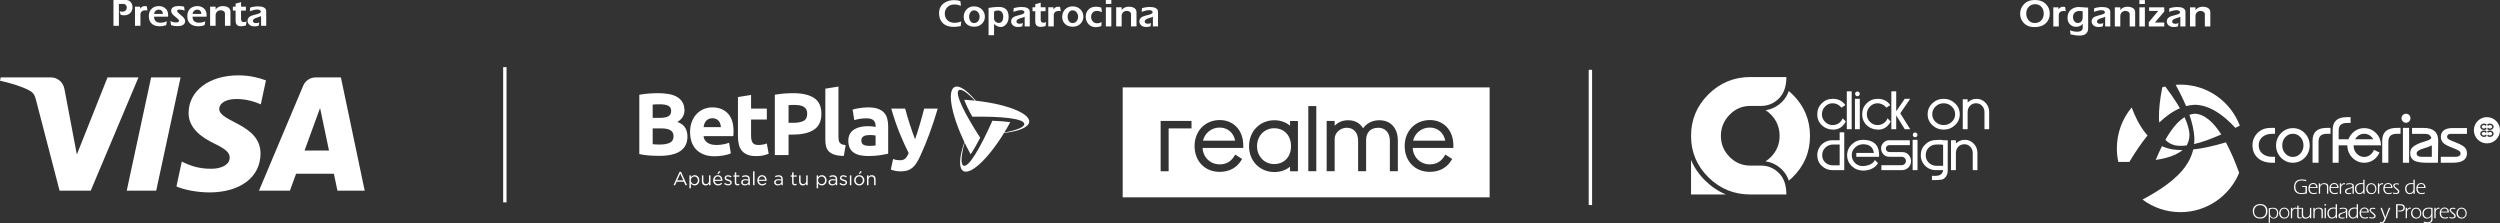
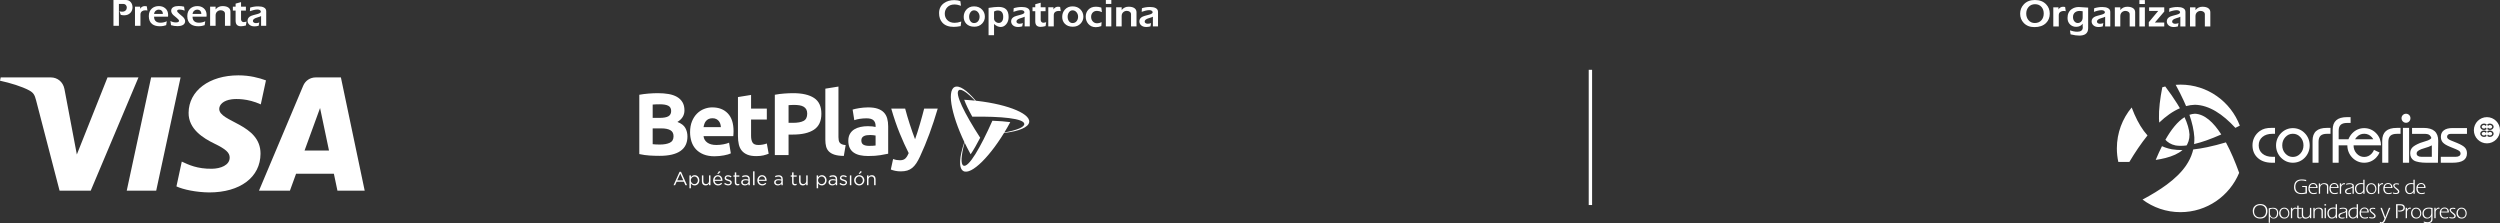
<svg xmlns="http://www.w3.org/2000/svg" width="470px" height="42px" viewBox="0 0 470 42" version="1.1">
  <rect x="0" y="0" width="470" height="42" fill="#333333" stroke="none" />
  <title>footer_pataLogos_3-dark</title>
  <g id="PataLogos" stroke="none" stroke-width="1" fill="none" fill-rule="evenodd">
    <g id="PataLogos-Dark" transform="translate(-27, -91)" fill="#FFFFFF">
      <g id="footer_pataLogos_3-dark" transform="translate(27, 91)">
        <polygon id="Fill-1" points="298.68 38.546 299.313 38.546 299.313 13.121 298.68 13.121" />
-         <path d="M345.856,31.083 L344.592,31.083 C344.024,31.083 343.544,30.906 343.156,30.553 C342.768,30.199 342.573,29.74 342.573,29.177 C342.573,28.608 342.772,28.132 343.169,27.748 C343.567,27.365 344.05,27.172 344.619,27.172 L345.856,27.172 L345.856,31.083 Z M345.856,26.364 L344.503,26.364 C343.958,26.364 343.46,26.495 343.009,26.759 C342.558,27.023 342.208,27.394 341.959,27.873 C341.752,28.288 341.647,28.722 341.647,29.177 C341.647,29.98 341.93,30.65 342.493,31.186 C343.056,31.722 343.741,31.991 344.548,31.991 L346.719,31.991 L346.719,24.88 L345.856,24.88 L345.856,26.364 Z M359.575,31.991 L360.492,31.991 L360.492,26.283 L359.575,26.283 L359.575,31.991 Z M352.369,26.894 C351.864,26.492 351.168,26.289 350.278,26.283 C349.454,26.283 348.745,26.564 348.152,27.127 C347.559,27.691 347.262,28.377 347.262,29.187 C347.262,30.001 347.557,30.686 348.147,31.24 C348.737,31.795 349.448,32.072 350.278,32.072 C350.871,32.072 351.411,31.955 351.897,31.721 C352.431,31.475 352.82,31.122 353.063,30.66 L352.467,30.077 C352.33,30.442 352.013,30.732 351.515,30.948 C351.087,31.128 350.637,31.218 350.163,31.218 C349.605,31.218 349.129,31.02 348.734,30.625 C348.34,30.229 348.14,29.749 348.134,29.187 C348.128,28.611 348.337,28.122 348.761,27.721 C349.185,27.32 349.691,27.119 350.278,27.119 C351.452,27.119 352.123,27.661 352.289,28.746 L352.28,28.754 L348.988,28.754 L348.988,29.473 L353.259,29.473 C353.264,29.342 353.267,29.216 353.267,29.097 C353.267,28.102 352.968,27.367 352.369,26.894 M369.371,26.283 C369.045,26.283 368.748,26.343 368.481,26.463 C368.262,26.552 368.004,26.714 367.708,26.948 L367.708,26.364 L366.791,26.364 L366.791,31.991 L367.708,31.991 L367.708,28.791 C367.708,28.317 367.856,27.92 368.152,27.6 C368.449,27.279 368.829,27.119 369.291,27.119 C369.754,27.119 370.134,27.28 370.43,27.604 C370.727,27.927 370.876,28.323 370.876,28.791 L370.876,31.991 L371.756,31.991 L371.756,28.746 C371.756,28.068 371.525,27.489 371.062,27.007 C370.6,26.524 370.036,26.283 369.371,26.283 M360.038,25.797 C360.163,25.797 360.268,25.754 360.354,25.667 C360.44,25.58 360.483,25.473 360.483,25.348 C360.483,25.228 360.44,25.125 360.354,25.038 C360.268,24.951 360.163,24.907 360.038,24.907 C359.919,24.907 359.817,24.951 359.731,25.038 C359.645,25.125 359.602,25.228 359.602,25.348 C359.602,25.473 359.645,25.58 359.731,25.667 C359.817,25.754 359.919,25.797 360.038,25.797 M365.305,31.172 L364.077,31.172 C363.508,31.172 363.025,30.982 362.627,30.602 C362.23,30.222 362.032,29.743 362.032,29.168 C362.032,28.599 362.227,28.124 362.618,27.743 C363.01,27.363 363.487,27.172 364.051,27.172 L364.46,27.164 C364.65,27.157 364.804,27.161 364.923,27.172 C365.088,27.185 365.216,27.215 365.305,27.262 L365.305,31.172 Z M364.913,26.3 C364.795,26.295 364.632,26.295 364.424,26.3 C364.187,26.313 364.048,26.319 364.007,26.319 C363.206,26.319 362.522,26.593 361.955,27.141 C361.389,27.689 361.106,28.365 361.106,29.168 C361.106,29.629 361.21,30.064 361.417,30.472 C361.666,30.951 362.017,31.324 362.467,31.591 C362.918,31.858 363.416,31.991 363.962,31.991 L365.305,31.991 C365.311,32.171 365.24,32.365 365.092,32.575 C364.86,32.899 364.452,33.061 363.864,33.061 L363.535,33.061 C363.393,33.054 363.283,33.052 363.206,33.052 L363.206,33.861 C364.007,33.861 364.591,33.834 364.958,33.78 C365.326,33.726 365.623,33.528 365.847,33.186 C366.062,32.869 366.168,32.512 366.168,32.117 L366.177,26.364 L365.323,26.364 C365.228,26.327 365.092,26.307 364.913,26.3 L364.913,26.3 Z M357.556,28.584 L355.207,28.584 C355.023,28.584 354.866,28.521 354.736,28.395 C354.605,28.269 354.539,28.114 354.539,27.928 C354.539,27.748 354.605,27.595 354.736,27.469 C354.866,27.343 355.023,27.281 355.207,27.281 L359.05,27.281 L359.05,26.364 L355.18,26.364 C354.753,26.364 354.39,26.516 354.091,26.822 C353.791,27.127 353.641,27.493 353.641,27.919 C353.641,28.2 353.712,28.464 353.855,28.71 C354.151,29.219 354.599,29.473 355.198,29.473 L357.502,29.473 C357.728,29.473 357.919,29.551 358.077,29.703 C358.233,29.856 358.312,30.043 358.312,30.265 C358.312,30.486 358.232,30.674 358.072,30.826 C357.912,30.98 357.722,31.056 357.502,31.056 L353.704,31.056 L353.704,31.991 L357.511,31.991 C358.004,31.991 358.42,31.832 358.761,31.514 C359.102,31.197 359.273,30.786 359.273,30.283 C359.273,29.983 359.199,29.702 359.05,29.438 C358.73,28.868 358.232,28.584 357.556,28.584 M371.578,18.578 C371.251,18.578 370.955,18.637 370.688,18.757 C370.469,18.848 370.21,19.009 369.914,19.243 L369.914,18.659 L368.997,18.659 L368.997,24.286 L369.914,24.286 L369.914,21.086 C369.914,20.612 370.062,20.215 370.359,19.894 C370.655,19.574 371.035,19.413 371.497,19.413 C371.961,19.413 372.34,19.575 372.636,19.899 C372.934,20.223 373.081,20.618 373.081,21.086 L373.081,24.286 L373.962,24.286 L373.962,21.04 C373.962,20.363 373.731,19.784 373.268,19.301 C372.806,18.819 372.242,18.578 371.578,18.578 M356.488,21.679 L358.09,24.286 L359.113,24.286 L357.253,21.301 L359.113,18.578 L358.09,18.578 L356.488,20.915 L356.488,17.175 L355.572,17.175 L355.572,24.286 L356.488,24.286 L356.488,21.679 Z M363.891,20.016 C364.312,19.615 364.816,19.413 365.403,19.413 C365.99,19.413 366.499,19.615 366.929,20.016 C367.359,20.417 367.571,20.905 367.565,21.481 C367.559,22.056 367.344,22.539 366.92,22.929 C366.496,23.318 365.99,23.513 365.403,23.513 C364.821,23.513 364.321,23.318 363.899,22.929 C363.478,22.539 363.265,22.056 363.259,21.481 C363.259,20.905 363.47,20.417 363.891,20.016 M365.403,24.367 C366.228,24.367 366.939,24.088 367.539,23.53 C368.137,22.974 368.437,22.29 368.437,21.481 C368.437,20.672 368.137,19.986 367.539,19.422 C366.939,18.859 366.228,18.578 365.403,18.578 C364.585,18.578 363.879,18.859 363.286,19.422 C362.692,19.986 362.396,20.672 362.396,21.481 C362.396,22.29 362.692,22.974 363.286,23.53 C363.879,24.088 364.585,24.367 365.403,24.367 M353.107,24.367 C354.134,24.367 354.916,23.854 355.457,22.83 L354.851,22.245 C354.709,22.635 354.467,22.943 354.126,23.171 C353.785,23.398 353.403,23.513 352.983,23.513 C352.431,23.513 351.957,23.314 351.559,22.915 C351.162,22.516 350.963,22.038 350.963,21.481 C350.963,20.918 351.162,20.432 351.559,20.025 C351.957,19.617 352.431,19.413 352.983,19.413 C353.599,19.413 354.16,19.689 354.664,20.241 L355.367,19.755 C354.816,18.97 354.033,18.578 353.018,18.578 C352.194,18.578 351.5,18.856 350.936,19.413 C350.373,19.971 350.091,20.66 350.091,21.481 C350.091,22.332 350.388,23.03 350.981,23.576 C351.55,24.103 352.259,24.367 353.107,24.367 M348.73,24.286 L349.646,24.286 L349.646,18.578 L348.73,18.578 L348.73,24.286 Z M345.683,23.171 C345.342,23.399 344.96,23.513 344.539,23.513 C343.988,23.513 343.513,23.314 343.116,22.915 C342.719,22.516 342.519,22.038 342.519,21.482 C342.519,20.918 342.719,20.432 343.116,20.025 C343.513,19.617 343.988,19.413 344.539,19.413 C345.156,19.413 345.716,19.689 346.221,20.241 L346.924,19.755 C346.373,18.97 345.589,18.578 344.575,18.578 C343.751,18.578 343.057,18.856 342.493,19.413 C341.929,19.971 341.648,20.66 341.648,21.482 C341.648,22.332 341.944,23.03 342.538,23.575 C343.107,24.103 343.816,24.367 344.664,24.367 C345.69,24.367 346.473,23.854 347.013,22.83 L346.408,22.245 C346.265,22.635 346.024,22.943 345.683,23.171 M349.192,18.092 C349.317,18.092 349.422,18.049 349.509,17.962 C349.595,17.875 349.637,17.768 349.637,17.643 C349.637,17.523 349.595,17.42 349.509,17.333 C349.422,17.246 349.317,17.202 349.192,17.202 C349.074,17.202 348.971,17.246 348.886,17.333 C348.8,17.42 348.757,17.523 348.757,17.643 C348.757,17.768 348.8,17.875 348.886,17.962 C348.971,18.049 349.074,18.092 349.192,18.092 M347.199,24.286 L348.116,24.286 L348.116,17.176 L347.199,17.176 L347.199,24.286 Z M335.839,14.485 C335.839,16.234 335.372,17.575 334.436,18.51 C333.501,19.446 332.376,19.913 331.06,19.913 L329.059,19.913 C327.535,19.913 326.232,20.472 325.15,21.588 C324.067,22.705 323.527,24.025 323.527,25.549 C323.527,27.073 324.067,28.385 325.15,29.483 C326.232,30.584 327.535,31.133 329.059,31.133 L331.06,31.133 C332.376,31.133 333.501,31.6 334.436,32.535 C335.372,33.47 335.839,34.812 335.839,36.561 L329.059,36.561 C325.994,36.561 323.371,35.487 321.188,33.341 C319.008,31.193 317.916,28.596 317.916,25.549 C317.916,22.502 319.008,19.896 321.188,17.731 C323.371,15.567 325.994,14.485 329.059,14.485 L335.839,14.485 Z M317.916,30.062 C318.506,31.488 319.396,32.79 320.581,33.957 C321.756,35.112 323.058,35.982 324.481,36.561 L317.916,36.561 Z M336.297,17.108 C336.529,17.305 336.758,17.511 336.981,17.732 C339.181,19.896 340.28,22.501 340.28,25.549 C340.28,28.613 339.181,31.215 336.981,33.353 C336.761,33.569 336.534,33.769 336.304,33.963 C336.028,33.167 335.61,32.484 335.049,31.923 C334.158,31.032 333.105,30.504 331.915,30.333 C332.286,30.1 332.637,29.821 332.965,29.483 C334.032,28.384 334.566,27.073 334.566,25.549 C334.566,24.008 334.037,22.683 332.978,21.576 C332.65,21.232 332.295,20.948 331.921,20.711 C333.108,20.54 334.16,20.012 335.049,19.123 C335.604,18.567 336.02,17.893 336.297,17.108 Z" id="Click" />
        <path d="M447.857,30.594 L447.857,26.464 C447.857,25.655 448.085,25.05 448.54,24.648 C448.994,24.246 449.68,24.045 450.598,24.045 L451.301,24.045 L451.301,25.159 L450.625,25.159 C450.064,25.159 449.653,25.28 449.396,25.523 C449.136,25.766 449.008,26.149 449.008,26.669 L449.008,30.594 L447.857,30.594 Z M451.488,22.221 C451.488,21.99 451.569,21.793 451.732,21.63 C451.895,21.466 452.094,21.384 452.33,21.384 C452.565,21.384 452.764,21.465 452.923,21.625 C453.083,21.786 453.163,21.985 453.163,22.221 C453.163,22.464 453.083,22.669 452.923,22.834 C452.764,23 452.565,23.083 452.33,23.083 C452.1,23.083 451.902,22.998 451.736,22.83 C451.571,22.661 451.488,22.458 451.488,22.221 M451.747,30.594 L452.912,30.594 L452.912,24.045 L451.747,24.045 L451.747,30.594 Z M458.87,29.479 L461.677,29.479 C461.959,29.479 462.182,29.424 462.342,29.313 C462.503,29.202 462.585,29.049 462.585,28.854 C462.585,28.69 462.524,28.55 462.402,28.435 C462.281,28.319 462.052,28.191 461.717,28.05 L460.606,27.598 C459.951,27.331 459.502,27.06 459.254,26.783 C459.007,26.506 458.883,26.152 458.883,25.721 C458.883,25.19 459.072,24.781 459.447,24.498 C459.822,24.215 460.359,24.073 461.062,24.073 L463.79,24.073 L463.79,25.163 L460.751,25.163 C460.53,25.163 460.358,25.212 460.234,25.309 C460.111,25.407 460.049,25.545 460.049,25.722 C460.049,25.855 460.105,25.974 460.215,26.081 C460.324,26.188 460.507,26.294 460.764,26.401 L461.936,26.879 C462.664,27.18 463.154,27.47 463.409,27.75 C463.663,28.028 463.79,28.384 463.79,28.813 C463.79,29.416 463.566,29.863 463.121,30.154 C462.674,30.447 461.989,30.594 461.062,30.594 L458.87,30.594 L458.87,29.479 Z M457.183,29.479 L455.232,29.479 C454.949,29.479 454.727,29.424 454.567,29.313 C454.406,29.202 454.324,29.049 454.324,28.854 C454.324,28.69 454.386,28.55 454.507,28.435 C454.628,28.319 454.856,28.191 455.192,28.049 L456.598,27.597 C456.816,27.509 457.011,27.419 457.183,27.33 L457.183,29.479 Z M457.703,24.65 C457.249,24.249 456.564,24.048 455.644,24.048 L453.466,24.048 L453.466,25.163 L455.619,25.163 C456.179,25.163 456.537,25.191 456.796,25.433 C456.932,25.563 457.033,25.733 457.097,25.941 C457.071,25.989 457.034,26.037 456.988,26.081 C456.878,26.188 456.695,26.294 456.44,26.401 L454.973,26.879 C454.245,27.18 453.754,27.47 453.501,27.75 C453.247,28.028 453.12,28.384 453.12,28.813 C453.12,29.416 453.344,29.863 453.789,30.154 C454.234,30.447 455.214,30.594 456.141,30.594 L458.332,30.594 L458.384,26.468 C458.384,25.659 458.158,25.053 457.703,24.65 L457.703,24.65 Z M443.055,25.779 C443.443,25.355 443.914,25.146 444.467,25.146 C445.025,25.146 445.496,25.355 445.883,25.779 C445.997,25.903 446.093,26.037 446.173,26.177 L442.763,26.177 C442.843,26.037 442.939,25.903 443.055,25.779 M445.879,28.869 C445.49,29.294 445.019,29.506 444.467,29.506 C443.914,29.506 443.443,29.294 443.055,28.869 C442.665,28.445 442.47,27.929 442.47,27.319 L447.631,27.319 C447.629,26.922 447.559,26.542 447.425,26.177 C447.413,26.147 447.405,26.114 447.393,26.083 C447.232,25.687 447.002,25.334 446.7,25.028 C446.402,24.721 446.062,24.488 445.679,24.328 C445.296,24.168 444.892,24.088 444.467,24.088 C444.042,24.088 443.642,24.168 443.265,24.328 C442.888,24.488 442.548,24.721 442.247,25.028 C441.941,25.344 441.706,25.699 441.545,26.09 C441.533,26.118 441.525,26.148 441.513,26.177 L439.668,26.177 L439.668,24.593 C439.668,24.083 439.794,23.707 440.048,23.47 C440.301,23.232 440.701,23.112 441.251,23.112 L441.913,23.112 L441.913,22.021 L441.226,22.021 C440.326,22.021 439.654,22.218 439.209,22.612 C438.764,23.006 438.54,23.599 438.54,24.392 L438.54,30.594 L439.668,30.594 L439.668,27.319 L441.304,27.319 C441.304,27.323 441.302,27.327 441.302,27.331 C441.302,27.775 441.383,28.195 441.545,28.592 C441.706,28.989 441.941,29.342 442.247,29.654 C442.548,29.96 442.888,30.193 443.265,30.354 C443.642,30.514 444.042,30.594 444.467,30.594 C444.892,30.594 445.296,30.514 445.679,30.354 C446.062,30.193 446.402,29.96 446.7,29.654 C446.981,29.366 447.199,29.039 447.357,28.673 L446.31,28.181 C446.213,28.432 446.07,28.662 445.879,28.869 M427.701,25.155 L427.216,25.155 C426.431,25.155 425.803,25.353 425.336,25.748 C424.869,26.143 424.635,26.668 424.635,27.323 C424.635,27.974 424.869,28.496 425.34,28.89 C425.808,29.285 426.434,29.482 427.216,29.482 L427.701,29.482 L427.701,30.595 L427.14,30.595 C426.021,30.595 425.13,30.295 424.465,29.696 C423.799,29.097 423.467,28.299 423.467,27.305 C423.467,26.771 423.585,26.27 423.823,25.807 C424.062,25.344 424.4,24.954 424.837,24.637 C425.143,24.423 425.469,24.269 425.814,24.175 C426.158,24.082 426.599,24.035 427.14,24.035 L427.701,24.035 L427.701,25.155 Z M429.062,27.319 C429.062,27.929 429.257,28.446 429.646,28.87 C430.034,29.294 430.506,29.506 431.059,29.506 C431.611,29.506 432.082,29.294 432.471,28.87 C432.86,28.446 433.054,27.929 433.054,27.319 C433.054,26.714 432.862,26.2 432.475,25.779 C432.087,25.355 431.616,25.146 431.059,25.146 C430.506,25.146 430.034,25.355 429.646,25.779 C429.257,26.2 429.062,26.714 429.062,27.319 M427.895,27.331 C427.895,26.897 427.976,26.482 428.136,26.089 C428.299,25.699 428.532,25.344 428.838,25.028 C429.141,24.721 429.48,24.488 429.856,24.328 C430.233,24.168 430.633,24.088 431.059,24.088 C431.485,24.088 431.887,24.168 432.272,24.328 C432.654,24.488 432.994,24.721 433.291,25.028 C433.593,25.334 433.823,25.687 433.984,26.083 C434.143,26.48 434.222,26.897 434.222,27.331 C434.222,27.775 434.143,28.195 433.984,28.593 C433.823,28.994 433.593,29.347 433.291,29.654 C432.994,29.96 432.654,30.193 432.272,30.354 C431.887,30.514 431.485,30.594 431.059,30.594 C430.633,30.594 430.233,30.514 429.856,30.354 C429.48,30.193 429.141,29.96 428.838,29.654 C428.532,29.342 428.299,28.989 428.136,28.592 C427.976,28.195 427.895,27.775 427.895,27.331 M434.76,30.594 L434.76,26.457 C434.76,25.65 434.982,25.045 435.428,24.645 C435.872,24.244 436.545,24.043 437.445,24.043 L438.133,24.043 L438.133,25.155 L437.471,25.155 C436.92,25.155 436.519,25.276 436.266,25.518 C436.013,25.76 435.887,26.142 435.887,26.662 L435.887,30.594 L434.76,30.594 Z M433.701,36.36 C433.329,36.447 432.997,36.49 432.704,36.49 C432.261,36.49 431.914,36.38 431.66,36.159 C431.407,35.938 431.28,35.623 431.28,35.213 C431.28,34.733 431.389,34.371 431.609,34.129 C431.847,33.864 432.226,33.732 432.746,33.732 C432.869,33.732 432.991,33.738 433.114,33.752 C433.238,33.765 433.382,33.788 433.55,33.82 L433.58,34.071 C433.258,33.977 432.972,33.929 432.723,33.929 C432.312,33.929 432.003,34.048 431.795,34.288 C431.615,34.495 431.526,34.772 431.526,35.119 C431.526,35.505 431.634,35.802 431.85,36.009 C432.053,36.206 432.331,36.305 432.684,36.305 C432.91,36.305 433.158,36.262 433.428,36.175 L433.428,35.154 L432.812,35.154 L432.812,34.969 L433.701,34.969 L433.701,36.36 Z M435.444,35.186 C435.444,34.992 435.397,34.844 435.303,34.744 C435.21,34.644 435.084,34.595 434.925,34.595 C434.675,34.595 434.497,34.666 434.387,34.808 C434.319,34.894 434.274,35.02 434.251,35.186 L435.444,35.186 Z M435.697,35.222 L435.697,35.34 L434.219,35.34 C434.219,35.688 434.296,35.942 434.446,36.103 C434.573,36.237 434.747,36.305 434.968,36.305 C435.065,36.305 435.161,36.295 435.254,36.272 C435.349,36.25 435.455,36.219 435.569,36.179 L435.537,36.398 C435.335,36.46 435.146,36.49 434.972,36.49 C434.668,36.49 434.43,36.407 434.259,36.241 C434.069,36.059 433.974,35.791 433.974,35.437 C433.974,35.092 434.075,34.827 434.274,34.642 C434.443,34.488 434.651,34.41 434.899,34.41 C435.137,34.41 435.333,34.493 435.482,34.658 C435.626,34.812 435.697,35 435.697,35.222 L435.697,35.222 Z M437.713,36.427 L437.467,36.427 L437.467,35.033 C437.467,34.911 437.408,34.81 437.292,34.729 C437.175,34.648 437.04,34.607 436.886,34.607 C436.694,34.607 436.535,34.664 436.407,34.779 C436.256,34.916 436.18,35.114 436.18,35.371 L436.18,36.427 L435.935,36.427 L435.935,34.473 L436.18,34.473 L436.18,34.874 C436.209,34.738 436.299,34.63 436.45,34.552 C436.599,34.473 436.773,34.434 436.968,34.434 C437.17,34.434 437.341,34.477 437.479,34.563 C437.635,34.66 437.713,34.796 437.713,34.97 L437.713,36.427 Z M439.393,35.186 C439.393,34.992 439.346,34.844 439.253,34.744 C439.159,34.644 439.033,34.595 438.875,34.595 C438.625,34.595 438.446,34.666 438.336,34.808 C438.269,34.894 438.224,35.02 438.2,35.186 L439.393,35.186 Z M439.646,35.222 L439.646,35.34 L438.169,35.34 C438.169,35.688 438.244,35.942 438.395,36.103 C438.521,36.237 438.696,36.305 438.918,36.305 C439.013,36.305 439.109,36.295 439.204,36.272 C439.299,36.25 439.403,36.219 439.517,36.179 L439.486,36.398 C439.283,36.46 439.095,36.49 438.922,36.49 C438.617,36.49 438.379,36.407 438.208,36.241 C438.018,36.059 437.923,35.791 437.923,35.437 C437.923,35.092 438.023,34.827 438.224,34.642 C438.392,34.488 438.6,34.41 438.847,34.41 C439.086,34.41 439.281,34.493 439.432,34.658 C439.575,34.812 439.646,35 439.646,35.222 L439.646,35.222 Z M441.732,34.445 C441.96,34.445 442.142,34.48 442.277,34.552 C442.438,34.634 442.519,34.764 442.519,34.938 L442.519,36.427 L442.274,36.427 L442.274,35.28 C442.206,35.33 442.038,35.397 441.77,35.48 C441.329,35.619 441.108,35.799 441.108,36.022 C441.108,36.123 441.16,36.2 441.264,36.25 C441.353,36.292 441.467,36.313 441.607,36.313 C441.755,36.313 441.897,36.29 442.032,36.242 L442.001,36.427 C441.939,36.447 441.859,36.465 441.761,36.478 C441.664,36.492 441.588,36.498 441.538,36.498 C441.353,36.498 441.202,36.46 441.084,36.387 C440.935,36.293 440.863,36.152 440.863,35.962 C440.863,35.738 440.984,35.574 441.225,35.466 C441.451,35.397 441.678,35.329 441.907,35.261 C442.151,35.184 442.274,35.077 442.274,34.938 C442.274,34.825 442.226,34.744 442.129,34.694 C442.033,34.647 441.907,34.622 441.751,34.622 C441.623,34.622 441.503,34.634 441.387,34.658 C441.271,34.682 441.169,34.712 441.081,34.753 L441.108,34.536 C441.204,34.507 441.304,34.485 441.408,34.468 C441.512,34.453 441.62,34.445 441.732,34.445 Z M440.71,34.426 C440.754,34.426 440.796,34.43 440.835,34.441 L440.866,34.658 C440.835,34.637 440.791,34.626 440.734,34.626 C440.593,34.626 440.464,34.68 440.344,34.787 C440.201,34.916 440.13,35.081 440.13,35.28 L440.13,36.427 L439.884,36.427 L439.884,34.472 L440.13,34.472 L440.13,34.815 C440.202,34.69 440.291,34.592 440.395,34.526 C440.498,34.459 440.604,34.426 440.71,34.426 Z M444.293,35.558 L444.293,34.655 C444.241,34.635 444.184,34.622 444.122,34.612 C444.059,34.603 443.986,34.598 443.9,34.598 C443.659,34.598 443.456,34.662 443.29,34.784 C443.081,34.94 442.975,35.171 442.975,35.479 C442.975,35.706 443.032,35.9 443.146,36.061 C443.26,36.224 443.408,36.304 443.593,36.304 C443.777,36.304 443.935,36.242 444.067,36.119 C444.218,35.98 444.293,35.793 444.293,35.558 L444.293,35.558 Z M444.538,36.427 L444.293,36.427 L444.293,36.056 C444.248,36.167 444.183,36.258 444.094,36.329 C443.961,36.437 443.794,36.49 443.592,36.49 C443.341,36.49 443.139,36.404 442.983,36.234 C442.814,36.049 442.73,35.794 442.73,35.466 C442.73,35.1 442.861,34.824 443.123,34.638 C443.334,34.488 443.585,34.414 443.88,34.414 C443.965,34.414 444.04,34.418 444.104,34.427 C444.167,34.437 444.231,34.451 444.293,34.473 L444.293,33.79 L444.538,33.79 L444.538,36.427 Z M446.558,35.521 C446.558,35.284 446.493,35.081 446.364,34.91 C446.219,34.72 446.03,34.626 445.796,34.626 C445.57,34.626 445.393,34.709 445.262,34.874 C445.147,35.024 445.088,35.209 445.088,35.43 C445.088,35.662 445.152,35.861 445.279,36.03 C445.419,36.212 445.601,36.305 445.826,36.305 C446.065,36.305 446.25,36.224 446.383,36.064 C446.499,35.922 446.558,35.741 446.558,35.521 M446.76,35.485 C446.76,35.758 446.683,35.99 446.527,36.178 C446.355,36.386 446.121,36.489 445.825,36.489 C445.51,36.489 445.263,36.386 445.084,36.178 C444.923,35.992 444.843,35.762 444.843,35.489 C444.843,35.209 444.922,34.969 445.08,34.772 C445.257,34.552 445.496,34.442 445.794,34.442 C446.099,34.442 446.34,34.552 446.519,34.772 C446.68,34.969 446.76,35.208 446.76,35.485 M448.031,34.658 C448,34.637 447.956,34.626 447.898,34.626 C447.759,34.626 447.629,34.68 447.509,34.787 C447.365,34.916 447.294,35.081 447.294,35.28 L447.294,36.427 L447.05,36.427 L447.05,34.472 L447.294,34.472 L447.294,34.815 C447.367,34.69 447.456,34.592 447.56,34.526 C447.663,34.459 447.769,34.426 447.876,34.426 C447.92,34.426 447.962,34.43 448,34.441 L448.031,34.658 Z M449.528,35.186 C449.528,34.992 449.481,34.844 449.388,34.744 C449.294,34.644 449.168,34.595 449.01,34.595 C448.761,34.595 448.58,34.666 448.471,34.808 C448.404,34.894 448.359,35.02 448.336,35.186 L449.528,35.186 Z M449.782,35.222 L449.782,35.34 L448.304,35.34 C448.304,35.688 448.38,35.942 448.53,36.103 C448.658,36.237 448.832,36.305 449.053,36.305 C449.149,36.305 449.244,36.295 449.339,36.272 C449.435,36.25 449.539,36.219 449.653,36.179 L449.622,36.398 C449.419,36.46 449.231,36.49 449.057,36.49 C448.753,36.49 448.515,36.407 448.344,36.241 C448.153,36.059 448.059,35.791 448.059,35.437 C448.059,35.092 448.159,34.827 448.359,34.642 C448.528,34.488 448.736,34.41 448.982,34.41 C449.222,34.41 449.417,34.493 449.567,34.658 C449.71,34.812 449.782,35 449.782,35.222 L449.782,35.222 Z M451.072,35.995 C451.072,36.165 451.005,36.291 450.869,36.372 C450.758,36.44 450.605,36.474 450.413,36.474 C450.327,36.474 450.237,36.466 450.143,36.451 C450.047,36.434 449.965,36.417 449.894,36.395 L449.863,36.179 C449.931,36.207 450.018,36.233 450.125,36.254 C450.231,36.278 450.333,36.289 450.428,36.289 C450.558,36.289 450.658,36.26 450.725,36.201 C450.793,36.142 450.826,36.077 450.826,36.005 C450.826,35.925 450.748,35.819 450.593,35.688 C450.314,35.454 450.168,35.33 450.156,35.318 C449.999,35.158 449.922,35.003 449.922,34.85 C449.922,34.724 449.985,34.626 450.111,34.558 C450.237,34.491 450.393,34.457 450.581,34.457 C450.71,34.457 450.841,34.472 450.972,34.504 L451.002,34.721 C450.944,34.7 450.873,34.683 450.786,34.666 C450.7,34.651 450.621,34.642 450.547,34.642 C450.427,34.642 450.339,34.66 450.28,34.697 C450.206,34.744 450.167,34.826 450.167,34.941 C450.167,35.017 450.244,35.114 450.397,35.232 C450.667,35.436 450.812,35.549 450.833,35.569 C450.992,35.716 451.072,35.859 451.072,35.995 M453.722,35.558 L453.722,34.655 C453.671,34.635 453.614,34.622 453.552,34.612 C453.489,34.603 453.416,34.598 453.33,34.598 C453.089,34.598 452.885,34.662 452.72,34.784 C452.51,34.94 452.405,35.171 452.405,35.479 C452.405,35.706 452.462,35.9 452.577,36.061 C452.691,36.224 452.839,36.304 453.022,36.304 C453.207,36.304 453.365,36.242 453.498,36.119 C453.647,35.98 453.722,35.793 453.722,35.558 L453.722,35.558 Z M453.969,36.427 L453.722,36.427 L453.722,36.056 C453.679,36.167 453.612,36.258 453.524,36.329 C453.392,36.437 453.224,36.49 453.021,36.49 C452.771,36.49 452.568,36.404 452.412,36.234 C452.243,36.049 452.159,35.794 452.159,35.466 C452.159,35.1 452.292,34.824 452.553,34.638 C452.763,34.488 453.015,34.414 453.309,34.414 C453.396,34.414 453.47,34.418 453.534,34.427 C453.597,34.437 453.66,34.451 453.722,34.473 L453.722,33.79 L453.969,33.79 L453.969,36.427 Z M455.742,35.186 C455.742,34.992 455.695,34.844 455.601,34.744 C455.509,34.644 455.382,34.595 455.224,34.595 C454.974,34.595 454.794,34.666 454.686,34.808 C454.618,34.894 454.573,35.02 454.549,35.186 L455.742,35.186 Z M455.996,35.222 L455.996,35.34 L454.518,35.34 C454.518,35.688 454.594,35.942 454.744,36.103 C454.872,36.237 455.046,36.305 455.267,36.305 C455.363,36.305 455.459,36.295 455.553,36.272 C455.648,36.25 455.753,36.219 455.868,36.179 L455.835,36.398 C455.633,36.46 455.445,36.49 455.271,36.49 C454.966,36.49 454.729,36.407 454.557,36.241 C454.367,36.059 454.272,35.791 454.272,35.437 C454.272,35.092 454.373,34.827 454.573,34.642 C454.742,34.488 454.95,34.41 455.196,34.41 C455.436,34.41 455.63,34.493 455.781,34.658 C455.923,34.812 455.996,35 455.996,35.222 L455.996,35.222 Z M426.004,39.723 C426.004,39.355 425.907,39.071 425.71,38.874 C425.514,38.675 425.244,38.576 424.901,38.576 C424.535,38.576 424.249,38.696 424.047,38.935 C423.86,39.156 423.767,39.44 423.767,39.786 C423.767,40.041 423.839,40.268 423.985,40.468 C424.182,40.737 424.477,40.873 424.87,40.873 C425.275,40.873 425.575,40.749 425.77,40.5 C425.926,40.3 426.004,40.041 426.004,39.723 M426.281,39.664 C426.281,39.867 426.257,40.049 426.207,40.212 C426.131,40.462 426.006,40.659 425.829,40.806 C425.6,40.996 425.3,41.09 424.929,41.09 C424.463,41.09 424.109,40.956 423.864,40.684 C423.636,40.43 423.522,40.079 423.522,39.633 C423.522,39.276 423.644,38.978 423.892,38.738 C424.154,38.486 424.499,38.36 424.929,38.36 C425.352,38.36 425.684,38.478 425.923,38.714 C426.162,38.951 426.281,39.267 426.281,39.664 M428.082,40.001 C428.082,39.706 427.983,39.49 427.786,39.36 C427.644,39.265 427.463,39.218 427.248,39.218 C427.18,39.218 427.11,39.228 427.037,39.245 C426.965,39.261 426.864,39.299 426.737,39.357 L426.737,40.131 C426.737,40.326 426.796,40.504 426.912,40.662 C427.045,40.842 427.216,40.933 427.428,40.933 C427.638,40.933 427.802,40.841 427.919,40.657 C428.027,40.488 428.082,40.268 428.082,40.001 M428.304,40.096 C428.304,40.381 428.238,40.611 428.105,40.783 C427.953,40.983 427.729,41.082 427.435,41.082 C427.276,41.082 427.135,41.045 427.01,40.968 C426.919,40.885 426.827,40.8 426.737,40.716 L426.737,41.89 L426.522,41.89 L426.522,39.171 C426.622,39.145 426.701,39.127 426.765,39.116 C426.967,39.077 427.144,39.057 427.295,39.057 C427.627,39.057 427.874,39.131 428.035,39.281 C428.215,39.446 428.304,39.718 428.304,40.096 M430.195,40.121 C430.195,39.884 430.131,39.681 430,39.511 C429.855,39.32 429.665,39.227 429.433,39.227 C429.206,39.227 429.029,39.31 428.901,39.475 C428.783,39.625 428.725,39.809 428.725,40.031 C428.725,40.262 428.789,40.462 428.916,40.63 C429.056,40.813 429.239,40.905 429.464,40.905 C429.703,40.905 429.888,40.826 430.02,40.664 C430.137,40.522 430.195,40.341 430.195,40.121 M430.398,40.085 C430.398,40.359 430.32,40.59 430.164,40.779 C429.992,40.986 429.758,41.09 429.462,41.09 C429.148,41.09 428.901,40.986 428.721,40.779 C428.56,40.592 428.48,40.362 428.48,40.089 C428.48,39.808 428.559,39.569 428.718,39.372 C428.894,39.152 429.131,39.041 429.431,39.041 C429.735,39.041 429.977,39.152 430.156,39.372 C430.317,39.569 430.398,39.807 430.398,40.085 M431.668,39.258 L431.666,39.257 L431.637,39.257 L431.637,39.243 C431.606,39.231 431.574,39.227 431.536,39.227 C431.396,39.227 431.265,39.28 431.146,39.388 C431.003,39.516 430.931,39.681 430.931,39.88 L430.931,41.027 L430.687,41.027 L430.687,39.072 L430.931,39.072 L430.931,39.416 C431.005,39.291 431.092,39.193 431.196,39.126 C431.3,39.059 431.406,39.026 431.512,39.026 C431.557,39.026 431.598,39.031 431.637,39.041 L431.642,39.073 L431.883,39.073 L431.887,38.664 L432.132,38.664 L432.132,39.073 L432.678,39.073 L432.678,39.257 L432.132,39.257 L432.132,40.626 C432.132,40.72 432.156,40.789 432.203,40.832 C432.252,40.875 432.313,40.898 432.388,40.898 C432.435,40.898 432.485,40.89 432.537,40.875 C432.591,40.861 432.647,40.839 432.709,40.811 L432.709,40.964 C432.697,40.992 432.655,41.018 432.585,41.039 C432.515,41.06 432.436,41.071 432.348,41.071 C432.227,41.071 432.125,41.05 432.042,41.008 C431.939,40.955 431.887,40.879 431.887,40.779 L431.887,39.257 L431.668,39.257 Z M434.514,41.027 L434.269,41.027 L434.269,40.656 C434.235,40.778 434.132,40.884 433.961,40.976 C433.789,41.068 433.608,41.113 433.415,41.113 C433.22,41.113 433.063,41.061 432.943,40.957 C432.806,40.835 432.737,40.652 432.737,40.409 L432.737,39.073 L432.982,39.073 L432.982,40.377 C432.982,40.53 433.029,40.656 433.123,40.755 C433.215,40.855 433.333,40.905 433.473,40.905 C433.687,40.905 433.873,40.834 434.032,40.692 C434.19,40.55 434.269,40.383 434.269,40.188 L434.269,39.073 L434.514,39.073 L434.514,41.027 Z M436.689,41.027 L436.445,41.027 L436.445,39.632 C436.445,39.511 436.386,39.41 436.268,39.329 C436.152,39.248 436.016,39.206 435.863,39.206 C435.671,39.206 435.51,39.265 435.383,39.38 C435.233,39.516 435.157,39.714 435.157,39.971 L435.157,41.027 L434.912,41.027 L434.912,39.073 L435.157,39.073 L435.157,39.475 C435.185,39.338 435.275,39.231 435.426,39.152 C435.577,39.073 435.75,39.034 435.944,39.034 C436.147,39.034 436.317,39.077 436.455,39.163 C436.611,39.26 436.689,39.396 436.689,39.569 L436.689,41.027 Z M437.025,41.027 L437.27,41.027 L437.27,39.073 L437.025,39.073 L437.025,41.027 Z M436.994,38.638 L437.301,38.638 L437.301,38.39 L436.994,38.39 L436.994,38.638 Z M439.107,40.158 L439.107,39.255 C439.054,39.236 438.998,39.222 438.935,39.213 C438.873,39.203 438.799,39.199 438.714,39.199 C438.472,39.199 438.269,39.262 438.104,39.384 C437.893,39.54 437.788,39.771 437.788,40.08 C437.788,40.306 437.846,40.5 437.96,40.661 C438.074,40.824 438.223,40.905 438.406,40.905 C438.591,40.905 438.749,40.843 438.881,40.719 C439.031,40.58 439.107,40.393 439.107,40.158 L439.107,40.158 Z M439.353,41.027 L439.107,41.027 L439.107,40.656 C439.062,40.767 438.995,40.858 438.907,40.929 C438.775,41.037 438.608,41.09 438.405,41.09 C438.155,41.09 437.952,41.005 437.797,40.835 C437.627,40.65 437.542,40.395 437.542,40.066 C437.542,39.701 437.674,39.425 437.937,39.238 C438.147,39.089 438.4,39.014 438.693,39.014 C438.779,39.014 438.854,39.018 438.917,39.027 C438.981,39.037 439.044,39.051 439.107,39.073 L439.107,38.39 L439.353,38.39 L439.353,41.027 Z M441.282,41.027 L441.036,41.027 L441.036,39.88 C440.968,39.93 440.8,39.998 440.533,40.081 C440.091,40.219 439.87,40.4 439.87,40.622 C439.87,40.724 439.922,40.8 440.025,40.851 C440.115,40.892 440.229,40.914 440.37,40.914 C440.517,40.914 440.659,40.889 440.795,40.842 L440.763,41.027 C440.7,41.048 440.621,41.065 440.523,41.078 C440.426,41.092 440.351,41.098 440.299,41.098 C440.115,41.098 439.964,41.061 439.847,40.988 C439.699,40.893 439.625,40.752 439.625,40.562 C439.625,40.339 439.745,40.174 439.987,40.066 C440.214,39.998 440.441,39.93 440.67,39.861 C440.914,39.786 441.036,39.677 441.036,39.538 C441.036,39.425 440.988,39.344 440.892,39.296 C440.795,39.248 440.67,39.223 440.514,39.223 C440.386,39.223 440.265,39.234 440.149,39.258 C440.033,39.282 439.931,39.313 439.842,39.353 L439.87,39.136 C439.966,39.107 440.066,39.085 440.171,39.069 C440.275,39.053 440.382,39.046 440.494,39.046 C440.723,39.046 440.905,39.08 441.039,39.152 C441.201,39.236 441.282,39.365 441.282,39.538 L441.282,41.027 Z M443.055,40.158 L443.055,39.255 C443.003,39.236 442.946,39.222 442.885,39.213 C442.822,39.203 442.749,39.199 442.663,39.199 C442.421,39.199 442.218,39.262 442.053,39.384 C441.843,39.54 441.738,39.771 441.738,40.08 C441.738,40.306 441.794,40.5 441.909,40.661 C442.023,40.824 442.172,40.905 442.356,40.905 C442.539,40.905 442.698,40.843 442.83,40.719 C442.98,40.58 443.055,40.393 443.055,40.158 L443.055,40.158 Z M443.301,41.027 L443.055,41.027 L443.055,40.656 C443.012,40.767 442.945,40.858 442.856,40.929 C442.724,41.037 442.556,41.09 442.354,41.09 C442.104,41.09 441.901,41.005 441.745,40.835 C441.577,40.65 441.492,40.395 441.492,40.066 C441.492,39.701 441.623,39.425 441.886,39.238 C442.096,39.089 442.348,39.014 442.642,39.014 C442.729,39.014 442.802,39.018 442.867,39.027 C442.93,39.037 442.993,39.051 443.055,39.073 L443.055,38.39 L443.301,38.39 L443.301,41.027 Z M445.075,39.786 C445.075,39.592 445.028,39.445 444.934,39.344 C444.84,39.245 444.714,39.195 444.556,39.195 C444.306,39.195 444.127,39.266 444.018,39.408 C443.951,39.495 443.905,39.621 443.882,39.786 L445.075,39.786 Z M445.328,39.822 L445.328,39.94 L443.85,39.94 C443.85,40.288 443.926,40.543 444.077,40.703 C444.204,40.837 444.378,40.905 444.599,40.905 C444.695,40.905 444.79,40.894 444.885,40.872 C444.981,40.851 445.085,40.82 445.199,40.779 L445.168,40.998 C444.965,41.06 444.778,41.09 444.603,41.09 C444.299,41.09 444.061,41.007 443.889,40.842 C443.699,40.66 443.605,40.392 443.605,40.037 C443.605,39.691 443.704,39.428 443.905,39.243 C444.074,39.088 444.282,39.01 444.529,39.01 C444.767,39.01 444.963,39.093 445.113,39.258 C445.257,39.412 445.328,39.602 445.328,39.822 L445.328,39.822 Z M446.618,40.595 C446.618,40.766 446.551,40.891 446.416,40.973 C446.304,41.041 446.152,41.075 445.96,41.075 C445.874,41.075 445.783,41.067 445.688,41.051 C445.593,41.036 445.511,41.016 445.441,40.996 L445.41,40.78 C445.477,40.807 445.565,40.832 445.67,40.855 C445.777,40.877 445.879,40.889 445.975,40.889 C446.105,40.889 446.204,40.86 446.271,40.801 C446.338,40.743 446.373,40.677 446.373,40.606 C446.373,40.525 446.295,40.419 446.138,40.288 C445.861,40.054 445.716,39.931 445.702,39.917 C445.546,39.759 445.468,39.602 445.468,39.45 C445.468,39.324 445.532,39.227 445.657,39.159 C445.783,39.091 445.941,39.057 446.127,39.057 C446.256,39.057 446.387,39.072 446.517,39.105 L446.548,39.32 C446.49,39.301 446.418,39.282 446.333,39.266 C446.246,39.251 446.166,39.243 446.094,39.243 C445.974,39.243 445.885,39.261 445.827,39.297 C445.751,39.344 445.714,39.426 445.714,39.542 C445.714,39.618 445.79,39.714 445.944,39.832 C446.214,40.037 446.359,40.15 446.379,40.17 C446.538,40.318 446.618,40.457 446.618,40.595 M449.388,39.073 L448.412,41.429 C448.352,41.584 448.274,41.71 448.178,41.808 C448.054,41.936 447.908,42 447.745,42 C447.646,42 447.543,41.976 447.432,41.925 L447.402,41.677 C447.513,41.756 447.616,41.796 447.71,41.796 C447.869,41.796 448.01,41.677 448.136,41.442 C448.173,41.37 448.225,41.253 448.29,41.09 L447.523,39.073 L447.798,39.074 L448.442,40.839 L449.116,39.072 L449.388,39.073 Z M452.115,39.075 C452.115,39.33 452.006,39.519 451.787,39.641 C451.621,39.732 451.418,39.778 451.179,39.778 C451.098,39.778 451.035,39.776 450.988,39.77 C450.942,39.765 450.909,39.76 450.89,39.758 L450.828,39.569 C450.896,39.585 450.978,39.593 451.075,39.593 C451.285,39.593 451.456,39.556 451.589,39.482 C451.759,39.388 451.846,39.241 451.846,39.042 C451.846,38.897 451.792,38.789 451.684,38.717 C451.575,38.643 451.445,38.607 451.288,38.607 L450.739,38.607 L450.739,41.027 L450.462,41.027 L450.462,38.391 L451.35,38.391 C451.553,38.391 451.72,38.436 451.854,38.525 C452.028,38.643 452.115,38.827 452.115,39.075 M453.249,39.258 C453.218,39.238 453.174,39.227 453.117,39.227 C452.976,39.227 452.846,39.28 452.727,39.388 C452.584,39.516 452.512,39.681 452.512,39.88 L452.512,41.027 L452.267,41.027 L452.267,39.072 L452.512,39.072 L452.512,39.416 C452.585,39.291 452.674,39.193 452.778,39.126 C452.881,39.059 452.986,39.026 453.093,39.026 C453.138,39.026 453.179,39.031 453.218,39.041 L453.249,39.258 Z M454.992,40.121 C454.992,39.884 454.927,39.681 454.797,39.511 C454.653,39.32 454.463,39.227 454.229,39.227 C454.004,39.227 453.826,39.31 453.697,39.475 C453.58,39.625 453.521,39.809 453.521,40.031 C453.521,40.262 453.586,40.462 453.712,40.63 C453.852,40.813 454.036,40.905 454.261,40.905 C454.5,40.905 454.685,40.826 454.817,40.664 C454.934,40.522 454.992,40.341 454.992,40.121 M455.195,40.085 C455.195,40.359 455.116,40.59 454.961,40.779 C454.788,40.986 454.555,41.09 454.259,41.09 C453.945,41.09 453.697,40.986 453.519,40.779 C453.356,40.592 453.277,40.362 453.277,40.089 C453.277,39.808 453.356,39.569 453.514,39.372 C453.69,39.152 453.929,39.041 454.228,39.041 C454.532,39.041 454.773,39.152 454.953,39.372 C455.114,39.569 455.195,39.807 455.195,40.085 M457.074,40.064 L457.074,39.286 C456.917,39.239 456.767,39.215 456.622,39.215 C456.345,39.215 456.121,39.288 455.947,39.435 C455.76,39.594 455.666,39.814 455.666,40.096 C455.666,40.358 455.736,40.566 455.877,40.715 C456.004,40.85 456.16,40.917 456.345,40.917 C456.539,40.917 456.705,40.846 456.843,40.704 C456.997,40.546 457.074,40.332 457.074,40.064 L457.074,40.064 Z M457.32,41.182 C457.32,41.47 457.222,41.681 457.03,41.811 C456.877,41.916 456.667,41.97 456.403,41.97 C456.265,41.97 456.124,41.956 455.978,41.934 C455.911,41.923 455.806,41.901 455.666,41.867 L455.666,41.646 C455.791,41.687 455.917,41.72 456.044,41.745 C456.172,41.77 456.286,41.783 456.388,41.783 C456.598,41.783 456.76,41.736 456.874,41.642 C457.007,41.53 457.074,41.358 457.074,41.123 L457.074,40.625 C457.019,40.757 456.937,40.861 456.828,40.941 C456.687,41.041 456.506,41.09 456.282,41.09 C456.03,41.09 455.823,41.008 455.662,40.842 C455.501,40.676 455.421,40.45 455.421,40.16 C455.421,39.772 455.538,39.482 455.772,39.29 C455.982,39.116 456.277,39.03 456.657,39.03 C456.753,39.03 456.857,39.036 456.968,39.047 C457.08,39.06 457.196,39.079 457.32,39.105 L457.32,41.182 Z M458.637,39.258 C458.606,39.238 458.561,39.227 458.504,39.227 C458.363,39.227 458.234,39.28 458.114,39.388 C457.971,39.516 457.9,39.681 457.9,39.88 L457.9,41.027 L457.655,41.027 L457.655,39.072 L457.9,39.072 L457.9,39.416 C457.973,39.291 458.061,39.193 458.165,39.126 C458.268,39.059 458.374,39.026 458.481,39.026 C458.525,39.026 458.567,39.031 458.606,39.041 L458.637,39.258 Z M460.133,39.786 C460.133,39.592 460.087,39.445 459.993,39.344 C459.9,39.245 459.773,39.195 459.615,39.195 C459.366,39.195 459.186,39.266 459.077,39.408 C459.01,39.495 458.964,39.621 458.941,39.786 L460.133,39.786 Z M460.387,39.822 L460.387,39.94 L458.91,39.94 C458.91,40.288 458.985,40.543 459.136,40.703 C459.262,40.837 459.437,40.905 459.658,40.905 C459.754,40.905 459.849,40.894 459.944,40.872 C460.04,40.851 460.144,40.82 460.258,40.779 L460.227,40.998 C460.023,41.06 459.836,41.09 459.662,41.09 C459.358,41.09 459.12,41.007 458.948,40.842 C458.759,40.66 458.665,40.392 458.665,40.037 C458.665,39.691 458.763,39.428 458.964,39.243 C459.133,39.088 459.341,39.01 459.588,39.01 C459.827,39.01 460.021,39.093 460.173,39.258 C460.316,39.412 460.387,39.602 460.387,39.822 L460.387,39.822 Z M461.677,40.595 C461.677,40.766 461.609,40.891 461.474,40.973 C461.363,41.041 461.21,41.075 461.018,41.075 C460.932,41.075 460.842,41.067 460.747,41.051 C460.652,41.036 460.571,41.016 460.5,40.996 L460.468,40.78 C460.536,40.807 460.622,40.832 460.73,40.855 C460.836,40.877 460.937,40.889 461.034,40.889 C461.164,40.889 461.262,40.86 461.329,40.801 C461.398,40.743 461.431,40.677 461.431,40.606 C461.431,40.525 461.354,40.419 461.197,40.288 C460.92,40.054 460.773,39.931 460.761,39.917 C460.605,39.759 460.527,39.602 460.527,39.45 C460.527,39.324 460.589,39.227 460.716,39.159 C460.842,39.091 460.999,39.057 461.186,39.057 C461.316,39.057 461.445,39.072 461.575,39.105 L461.607,39.32 C461.549,39.301 461.478,39.282 461.392,39.266 C461.305,39.251 461.226,39.243 461.152,39.243 C461.032,39.243 460.944,39.261 460.887,39.297 C460.81,39.344 460.773,39.426 460.773,39.542 C460.773,39.618 460.85,39.714 461.004,39.832 C461.272,40.037 461.418,40.15 461.438,40.17 C461.598,40.318 461.677,40.457 461.677,40.595 M463.532,40.121 C463.532,39.884 463.468,39.681 463.339,39.511 C463.194,39.32 463.004,39.227 462.771,39.227 C462.545,39.227 462.368,39.31 462.238,39.475 C462.121,39.625 462.063,39.809 462.063,40.031 C462.063,40.262 462.126,40.462 462.253,40.63 C462.393,40.813 462.576,40.905 462.802,40.905 C463.04,40.905 463.226,40.826 463.358,40.664 C463.474,40.522 463.532,40.341 463.532,40.121 M463.735,40.085 C463.735,40.359 463.657,40.59 463.502,40.779 C463.33,40.986 463.096,41.09 462.799,41.09 C462.486,41.09 462.238,40.986 462.06,40.779 C461.898,40.592 461.818,40.362 461.818,40.089 C461.818,39.808 461.897,39.569 462.056,39.372 C462.232,39.152 462.47,39.041 462.769,39.041 C463.073,39.041 463.314,39.152 463.493,39.372 C463.655,39.569 463.735,39.807 463.735,40.085 M414.932,27.674 C414.038,27.862 413.163,28.007 412.32,28.1 C412.28,28.273 412.239,28.446 412.189,28.614 C412.058,29.055 411.889,29.481 411.691,29.891 C411.487,30.312 411.249,30.718 410.98,31.113 C410.096,32.406 408.859,33.589 407.369,34.695 C406.036,35.683 404.483,36.622 402.796,37.521 C404.786,39.005 407.252,39.885 409.923,39.885 C414.9,39.885 419.165,36.833 420.963,32.494 C420.232,30.468 419.399,28.485 418.472,26.767 C417.256,27.127 416.067,27.437 414.932,27.674 M407.095,26.275 C407.192,26.383 407.293,26.487 407.405,26.582 C407.547,26.702 407.698,26.812 407.864,26.909 C408.028,27.006 408.203,27.09 408.391,27.163 C408.58,27.234 408.781,27.294 408.996,27.341 C409.621,27.444 410.322,27.437 411.078,27.343 C411.125,27.268 411.171,27.191 411.212,27.112 C411.304,26.936 411.381,26.753 411.442,26.558 C411.504,26.366 411.552,26.162 411.582,25.949 C411.611,25.736 411.626,25.513 411.624,25.277 C411.566,24.291 411.228,23.193 410.694,22.027 C409.38,22.842 408.177,24.37 407.095,26.275 M405.934,23.044 C407.174,21.86 408.473,20.926 409.823,20.348 C409.658,20.061 409.484,19.772 409.303,19.481 C408.656,18.444 407.894,17.357 407.065,16.256 C406.879,16.302 406.695,16.353 406.512,16.407 C406.099,18.513 405.836,20.569 405.887,22.297 C405.894,22.553 405.912,22.8 405.934,23.044 M401.273,21.483 C401.093,21.072 400.921,20.646 400.755,20.206 C399.018,22.288 397.97,24.969 397.97,27.896 C397.97,28.771 398.066,29.622 398.243,30.442 C398.932,30.452 399.628,30.452 400.322,30.44 C401.381,28.667 402.521,26.967 403.731,25.464 C402.763,24.396 401.959,23.043 401.273,21.483 M414.773,26.408 C415.676,26.091 416.625,25.706 417.6,25.277 C416.142,23.001 414.483,21.458 412.648,21.38 C412.296,21.395 411.95,21.464 411.611,21.582 C412.124,23.064 412.456,24.49 412.536,25.824 C412.551,26.261 412.534,26.68 412.491,27.085 C413.22,26.915 413.984,26.685 414.773,26.408 M410.982,19.944 C411.53,19.798 412.085,19.712 412.648,19.697 C415.337,19.757 417.899,21.478 420.25,24.038 C420.53,23.899 420.809,23.76 421.088,23.618 C419.37,19.111 415.021,15.909 409.923,15.909 C409.622,15.909 409.325,15.923 409.029,15.946 C409.6,16.99 410.124,18.02 410.577,19.018 C410.718,19.328 410.854,19.637 410.982,19.944 M410.313,28.213 C409.614,28.213 408.942,28.17 408.308,28.066 C407.847,27.979 407.413,27.858 407.006,27.709 C406.816,27.64 406.632,27.563 406.452,27.481 C406.038,28.302 405.645,29.17 405.272,30.067 C405.926,29.968 406.552,29.848 407.131,29.699 C408.437,29.362 409.531,28.882 410.313,28.213 M468.087,24.444 C467.885,24.444 467.703,24.372 467.573,24.256 C467.656,24.172 467.714,24.07 467.739,23.957 C467.798,24.08 467.944,24.168 468.116,24.168 C468.34,24.168 468.522,24.019 468.522,23.836 C468.522,23.652 468.34,23.504 468.116,23.504 C467.944,23.504 467.798,23.591 467.739,23.714 C467.714,23.601 467.656,23.499 467.573,23.415 C467.703,23.299 467.885,23.227 468.087,23.227 C468.48,23.227 468.799,23.5 468.799,23.836 C468.799,24.172 468.48,24.444 468.087,24.444 M468.087,25.746 C467.885,25.746 467.703,25.674 467.573,25.558 C467.656,25.474 467.714,25.372 467.739,25.259 C467.798,25.382 467.944,25.469 468.116,25.469 C468.34,25.469 468.522,25.32 468.522,25.137 C468.522,24.954 468.34,24.805 468.116,24.805 C467.944,24.805 467.798,24.892 467.739,25.015 C467.714,24.903 467.656,24.8 467.573,24.717 C467.703,24.6 467.885,24.528 468.087,24.528 C468.48,24.528 468.799,24.801 468.799,25.137 C468.799,25.473 468.48,25.746 468.087,25.746 M466.97,24.168 C467.141,24.168 467.287,24.08 467.347,23.958 C467.371,24.07 467.43,24.173 467.513,24.256 C467.383,24.372 467.201,24.444 466.999,24.444 C466.606,24.444 466.287,24.172 466.287,23.836 C466.287,23.5 466.606,23.227 466.999,23.227 C467.201,23.227 467.383,23.299 467.513,23.415 C467.43,23.499 467.371,23.601 467.347,23.714 C467.287,23.591 467.141,23.504 466.97,23.504 C466.745,23.504 466.564,23.652 466.564,23.836 C466.564,24.019 466.745,24.168 466.97,24.168 M466.97,25.469 C467.141,25.469 467.287,25.382 467.347,25.259 C467.371,25.372 467.43,25.474 467.513,25.558 C467.383,25.674 467.201,25.746 466.999,25.746 C466.606,25.746 466.287,25.473 466.287,25.137 C466.287,24.801 466.606,24.528 466.999,24.528 C467.201,24.528 467.383,24.6 467.513,24.716 C467.43,24.8 467.371,24.902 467.347,25.015 C467.287,24.892 467.141,24.805 466.97,24.805 C466.745,24.805 466.564,24.954 466.564,25.137 C466.564,25.32 466.745,25.469 466.97,25.469 M467.543,22.022 C466.188,22.022 465.086,23.127 465.086,24.487 C465.086,25.845 466.188,26.951 467.543,26.951 C468.897,26.951 470,25.845 470,24.487 C470,23.127 468.897,22.022 467.543,22.022" id="Corferias" />
        <path d="M186.569,22.699 C187.855,22.746 188.999,22.833 189.933,22.962 C189.759,23.285 189.579,23.611 189.391,23.938 C186.294,29.33 182.583,33.008 181.104,32.153 C180.195,31.628 180.34,29.515 181.303,26.715 L181.325,26.761 L181.347,26.806 C180.689,29.219 180.565,30.889 181.138,31.143 C182.098,31.568 184.333,27.732 186.569,22.699 Z M179.446,16.373 C180.302,15.931 181.799,16.963 183.452,18.938 L183.285,18.92 C181.861,17.417 180.742,16.639 180.274,16.949 C179.411,17.52 181.344,21.372 184.277,25.895 C183.637,27.139 183.028,28.203 182.483,29.004 C182.459,28.96 182.436,28.917 182.412,28.874 C182.403,28.857 182.394,28.84 182.385,28.824 C182.265,28.603 182.164,28.416 182.164,28.416 C182.057,28.216 181.95,28.014 181.845,27.81 C179.003,22.278 177.928,17.158 179.446,16.373 Z M181.274,18.761 C181.307,18.763 181.34,18.764 181.371,18.766 C181.413,18.767 181.457,18.77 181.5,18.773 C181.603,18.778 181.673,18.783 181.673,18.783 C181.97,18.803 182.268,18.825 182.57,18.851 C188.751,19.389 193.643,21.208 193.495,22.914 C193.407,23.931 191.551,24.677 188.758,25.001 C188.778,24.97 188.798,24.938 188.817,24.906 C191.126,24.489 192.58,23.916 192.568,23.31 C192.547,22.267 188.216,21.854 182.792,21.937 C182.103,20.694 181.577,19.606 181.274,18.761 Z M154.514,32.931 C154.957,32.931 155.397,33.282 155.397,33.891 C155.397,34.503 154.961,34.862 154.514,34.862 C154.171,34.862 153.95,34.675 153.807,34.468 L153.807,35.395 L153.532,35.395 L153.532,32.97 L153.807,32.97 L153.807,33.343 C153.957,33.121 154.175,32.931 154.514,32.931 Z M130.595,32.931 C131.038,32.931 131.477,33.282 131.477,33.891 C131.477,34.503 131.041,34.862 130.595,34.862 C130.252,34.862 130.03,34.675 129.888,34.468 L129.888,35.395 L129.613,35.395 L129.613,32.97 L129.888,32.97 L129.888,33.343 C130.038,33.121 130.255,32.931 130.595,32.931 Z M161.54,32.931 C162.093,32.931 162.5,33.368 162.5,33.891 C162.5,34.421 162.09,34.865 161.532,34.865 C160.979,34.865 160.576,34.428 160.576,33.905 C160.576,33.375 160.982,32.931 161.54,32.931 Z M134.956,32.931 C135.502,32.931 135.816,33.368 135.816,33.909 C135.816,33.945 135.816,33.966 135.813,33.998 L134.349,33.998 C134.388,34.4 134.67,34.625 134.999,34.625 C135.252,34.625 135.431,34.521 135.581,34.364 L135.752,34.518 C135.567,34.725 135.341,34.865 134.991,34.865 C134.484,34.865 134.07,34.475 134.07,33.902 C134.07,33.361 134.445,32.931 134.956,32.931 Z M143.264,32.931 C143.81,32.931 144.124,33.368 144.124,33.909 C144.124,33.945 144.124,33.966 144.121,33.998 L142.656,33.998 C142.696,34.399 142.978,34.625 143.306,34.625 C143.56,34.625 143.739,34.521 143.889,34.364 L144.06,34.518 C143.874,34.726 143.649,34.865 143.299,34.865 C142.792,34.865 142.378,34.475 142.378,33.902 C142.378,33.361 142.753,32.931 143.264,32.931 Z M156.6,32.945 C156.861,32.945 157.061,33.013 157.196,33.15 C157.321,33.275 157.386,33.454 157.386,33.69 L157.386,34.822 L157.121,34.822 L157.121,34.543 C156.993,34.711 156.779,34.862 156.454,34.862 C156.111,34.862 155.764,34.665 155.764,34.285 C155.764,33.887 156.086,33.68 156.554,33.68 C156.789,33.68 156.957,33.712 157.121,33.758 L157.121,33.694 C157.121,33.361 156.918,33.189 156.571,33.189 C156.354,33.189 156.182,33.246 156.011,33.325 L155.929,33.099 C156.132,33.006 156.332,32.945 156.6,32.945 Z M132.231,32.97 L132.231,34.052 C132.231,34.396 132.416,34.611 132.741,34.611 C133.056,34.611 133.295,34.378 133.295,34.031 L133.295,32.97 L133.566,32.97 L133.566,34.822 L133.295,34.822 L133.295,34.5 C133.17,34.7 132.981,34.862 132.663,34.862 C132.216,34.862 131.956,34.561 131.956,34.12 L131.956,32.97 L132.231,32.97 Z M146.375,32.945 C146.635,32.945 146.835,33.013 146.971,33.15 C147.096,33.275 147.16,33.454 147.16,33.69 L147.16,34.822 L146.896,34.822 L146.896,34.543 C146.767,34.711 146.553,34.862 146.228,34.862 C145.885,34.862 145.539,34.665 145.539,34.285 C145.539,33.887 145.86,33.68 146.328,33.68 C146.564,33.68 146.731,33.712 146.896,33.758 L146.896,33.694 C146.896,33.361 146.692,33.189 146.346,33.189 C146.128,33.189 145.956,33.246 145.785,33.325 L145.703,33.099 C145.906,33.006 146.106,32.945 146.375,32.945 Z M150.507,32.97 L150.507,34.052 C150.507,34.396 150.693,34.611 151.018,34.611 C151.332,34.611 151.571,34.378 151.571,34.031 L151.571,32.97 L151.842,32.97 L151.842,34.822 L151.571,34.822 L151.571,34.5 C151.446,34.7 151.257,34.862 150.939,34.862 C150.493,34.862 150.232,34.561 150.232,34.12 L150.232,32.97 L150.507,32.97 Z M140.181,32.945 C140.442,32.945 140.642,33.013 140.777,33.15 C140.902,33.275 140.967,33.454 140.967,33.69 L140.967,34.822 L140.702,34.822 L140.702,34.543 C140.574,34.711 140.36,34.862 140.035,34.862 C139.692,34.862 139.345,34.665 139.345,34.285 C139.345,33.887 139.667,33.68 140.135,33.68 C140.37,33.68 140.538,33.712 140.702,33.758 L140.702,33.694 C140.702,33.361 140.499,33.189 140.152,33.189 C139.935,33.189 139.763,33.246 139.592,33.325 L139.51,33.099 C139.713,33.006 139.913,32.945 140.181,32.945 Z M158.536,32.938 C158.761,32.938 159.011,33.017 159.2,33.142 L159.075,33.35 C158.904,33.239 158.707,33.171 158.529,33.171 C158.311,33.171 158.172,33.286 158.172,33.439 C158.172,33.622 158.4,33.69 158.647,33.766 C158.932,33.852 159.24,33.963 159.24,34.296 C159.24,34.654 158.95,34.858 158.582,34.858 C158.318,34.858 158.025,34.754 157.818,34.586 L157.957,34.389 C158.157,34.539 158.379,34.625 158.597,34.625 C158.818,34.625 158.979,34.511 158.979,34.332 C158.979,34.138 158.761,34.066 158.518,33.998 C158.229,33.916 157.907,33.816 157.907,33.475 C157.907,33.149 158.172,32.938 158.536,32.938 Z M136.863,32.938 C137.088,32.938 137.338,33.017 137.527,33.142 L137.402,33.35 C137.231,33.239 137.034,33.171 136.856,33.171 C136.638,33.171 136.499,33.286 136.499,33.439 C136.499,33.622 136.727,33.69 136.974,33.766 C137.259,33.852 137.567,33.963 137.567,34.296 C137.567,34.654 137.277,34.858 136.909,34.858 C136.645,34.858 136.352,34.754 136.145,34.586 L136.284,34.389 C136.484,34.539 136.706,34.625 136.924,34.625 C137.145,34.625 137.306,34.511 137.306,34.332 C137.306,34.138 137.088,34.066 136.845,33.998 C136.556,33.916 136.234,33.816 136.234,33.475 C136.234,33.149 136.499,32.938 136.863,32.938 Z M138.413,32.411 L138.413,32.97 L138.999,32.97 L138.999,33.214 L138.413,33.214 L138.413,34.296 C138.413,34.521 138.538,34.604 138.724,34.604 C138.817,34.604 138.895,34.586 138.992,34.539 L138.992,34.776 C138.895,34.826 138.792,34.855 138.66,34.855 C138.363,34.855 138.138,34.708 138.138,34.331 L138.138,33.214 L137.881,33.214 L137.881,32.97 L138.138,32.97 L138.138,32.411 L138.413,32.411 Z M149.189,32.411 L149.189,32.97 L149.775,32.97 L149.775,33.214 L149.189,33.214 L149.189,34.296 C149.189,34.521 149.314,34.604 149.5,34.604 C149.592,34.604 149.671,34.586 149.768,34.539 L149.768,34.776 C149.671,34.826 149.567,34.855 149.435,34.855 C149.139,34.855 148.914,34.708 148.914,34.331 L148.914,33.214 L148.657,33.214 L148.657,32.97 L148.914,32.97 L148.914,32.411 L149.189,32.411 Z M141.853,32.207 L141.853,34.822 L141.578,34.822 L141.578,32.207 L141.853,32.207 Z M163.904,32.931 C164.35,32.931 164.611,33.232 164.611,33.672 L164.611,34.822 L164.336,34.822 L164.336,33.74 C164.336,33.397 164.151,33.182 163.826,33.182 C163.508,33.182 163.272,33.415 163.272,33.762 L163.272,34.822 L162.997,34.822 L162.997,32.97 L163.272,32.97 L163.272,33.293 C163.393,33.092 163.586,32.931 163.904,32.931 Z M128.027,32.297 L129.166,34.822 L128.862,34.822 L128.569,34.16 L127.209,34.16 L126.912,34.822 L126.623,34.822 L127.762,32.297 L128.027,32.297 Z M160.05,32.97 L160.05,34.822 L159.775,34.822 L159.775,32.97 L160.05,32.97 Z M156.582,33.884 C156.236,33.884 156.043,34.034 156.043,34.267 C156.043,34.507 156.257,34.643 156.507,34.643 C156.846,34.643 157.125,34.435 157.125,34.142 L157.125,33.963 C156.989,33.923 156.807,33.884 156.582,33.884 Z M140.163,33.884 C139.817,33.884 139.624,34.034 139.624,34.267 C139.624,34.507 139.838,34.643 140.088,34.643 C140.427,34.643 140.706,34.435 140.706,34.142 L140.706,33.963 C140.57,33.923 140.388,33.884 140.163,33.884 Z M146.357,33.884 C146.01,33.884 145.817,34.034 145.817,34.267 C145.817,34.507 146.031,34.643 146.282,34.643 C146.621,34.643 146.899,34.435 146.899,34.142 L146.899,33.963 C146.764,33.923 146.581,33.884 146.357,33.884 Z M161.532,33.174 C161.132,33.174 160.857,33.501 160.857,33.891 C160.857,34.296 161.15,34.618 161.54,34.618 C161.94,34.618 162.218,34.296 162.218,33.905 C162.218,33.501 161.922,33.174 161.532,33.174 Z M154.464,33.178 C154.121,33.178 153.796,33.468 153.796,33.891 C153.796,34.328 154.121,34.614 154.464,34.614 C154.821,34.614 155.114,34.35 155.114,33.902 C155.114,33.457 154.814,33.178 154.464,33.178 Z M130.545,33.178 C130.202,33.178 129.877,33.468 129.877,33.891 C129.877,34.328 130.202,34.614 130.545,34.614 C130.902,34.614 131.195,34.35 131.195,33.902 C131.195,33.457 130.895,33.178 130.545,33.178 Z M127.891,32.626 L127.319,33.902 L128.459,33.902 L127.891,32.626 Z M134.949,33.164 C134.627,33.164 134.384,33.433 134.349,33.794 L135.538,33.794 C135.509,33.457 135.316,33.164 134.949,33.164 Z M143.256,33.164 C142.935,33.164 142.692,33.433 142.656,33.794 L143.846,33.794 C143.817,33.457 143.624,33.164 143.256,33.164 Z M161.761,32.172 L162.047,32.304 L161.64,32.691 L161.425,32.691 L161.761,32.172 Z M135.177,32.172 L135.463,32.304 L135.056,32.691 L134.841,32.691 L135.177,32.172 Z M170.17,20.42 C170.281,20.852 170.411,21.319 170.561,21.823 C170.71,22.326 170.868,22.835 171.034,23.349 C171.2,23.864 171.369,24.364 171.541,24.851 C171.713,25.338 171.876,25.78 172.031,26.178 C172.175,25.78 172.325,25.338 172.48,24.851 C172.635,24.364 172.787,23.864 172.937,23.349 C173.086,22.835 173.23,22.326 173.369,21.823 C173.507,21.319 173.632,20.852 173.742,20.42 L176.292,20.42 C175.794,22.102 175.274,23.678 174.733,25.149 C174.191,26.621 173.599,28.048 172.958,29.431 C172.725,29.928 172.494,30.351 172.262,30.7 C172.03,31.048 171.776,31.336 171.5,31.563 C171.223,31.789 170.911,31.955 170.564,32.061 C170.215,32.166 169.81,32.218 169.346,32.218 C168.959,32.218 168.603,32.182 168.277,32.11 C167.951,32.038 167.683,31.958 167.473,31.87 L167.903,29.895 C168.157,29.983 168.384,30.044 168.582,30.078 C168.781,30.111 168.991,30.127 169.211,30.127 C169.653,30.127 169.992,30.008 170.229,29.771 C170.466,29.533 170.668,29.204 170.834,28.783 C170.271,27.677 169.708,26.436 169.145,25.058 C168.582,23.681 168.053,22.135 167.556,20.42 L170.17,20.42 Z M133.905,20.188 C135.14,20.188 136.116,20.567 136.833,21.325 C137.55,22.082 137.908,23.197 137.908,24.668 C137.908,24.812 137.903,24.97 137.892,25.141 C137.881,25.313 137.87,25.465 137.859,25.598 L132.267,25.598 C132.322,26.106 132.559,26.51 132.978,26.809 C133.397,27.107 133.96,27.257 134.666,27.257 C135.118,27.257 135.562,27.215 135.998,27.132 C136.433,27.049 136.789,26.947 137.065,26.825 L137.396,28.833 C137.263,28.9 137.087,28.966 136.866,29.032 C136.646,29.099 136.4,29.157 136.13,29.206 C135.86,29.256 135.57,29.298 135.261,29.331 C134.952,29.364 134.644,29.381 134.335,29.381 C133.552,29.381 132.871,29.264 132.292,29.032 C131.713,28.8 131.233,28.482 130.852,28.078 C130.472,27.674 130.191,27.196 130.008,26.643 C129.826,26.09 129.735,25.492 129.735,24.851 C129.735,24.077 129.854,23.399 130.091,22.818 C130.328,22.237 130.64,21.754 131.026,21.366 C131.412,20.979 131.856,20.686 132.358,20.487 C132.859,20.287 133.375,20.188 133.905,20.188 Z M141.201,17.848 L141.201,20.42 L144.163,20.42 L144.163,22.478 L141.201,22.478 L141.201,25.548 C141.201,26.068 141.292,26.482 141.474,26.792 C141.656,27.102 142.022,27.257 142.574,27.257 C142.839,27.257 143.112,27.232 143.393,27.182 C143.674,27.132 143.931,27.063 144.163,26.975 L144.51,28.899 C144.212,29.021 143.881,29.126 143.517,29.215 C143.153,29.303 142.707,29.348 142.177,29.348 C141.504,29.348 140.947,29.256 140.506,29.074 C140.065,28.891 139.712,28.637 139.447,28.31 C139.182,27.984 138.998,27.589 138.893,27.124 C138.788,26.659 138.736,26.145 138.736,25.581 L138.736,18.247 L141.201,17.848 Z M163.188,20.188 C163.916,20.188 164.523,20.271 165.009,20.437 C165.494,20.603 165.882,20.841 166.175,21.151 C166.467,21.46 166.674,21.836 166.795,22.279 C166.917,22.721 166.977,23.214 166.977,23.756 L166.977,28.899 C166.624,28.977 166.133,29.068 165.505,29.173 C164.876,29.278 164.115,29.331 163.221,29.331 C162.659,29.331 162.149,29.281 161.691,29.182 C161.233,29.082 160.839,28.919 160.508,28.692 C160.177,28.466 159.923,28.17 159.747,27.804 C159.57,27.439 159.483,26.991 159.483,26.46 C159.483,25.952 159.584,25.52 159.789,25.166 C159.993,24.812 160.266,24.53 160.607,24.32 C160.949,24.11 161.341,23.958 161.782,23.863 C162.223,23.77 162.681,23.722 163.155,23.722 C163.475,23.722 163.759,23.737 164.007,23.764 C164.256,23.792 164.457,23.828 164.611,23.872 L164.611,23.639 C164.611,23.219 164.484,22.882 164.231,22.627 C163.977,22.373 163.536,22.245 162.907,22.245 C162.488,22.245 162.074,22.276 161.666,22.337 C161.258,22.398 160.905,22.483 160.607,22.594 L160.293,20.603 C160.436,20.559 160.616,20.511 160.831,20.462 C161.046,20.412 161.28,20.368 161.534,20.329 C161.788,20.29 162.055,20.257 162.336,20.23 C162.618,20.202 162.901,20.188 163.188,20.188 Z M157.629,16.272 L157.629,25.78 C157.629,26.001 157.646,26.201 157.679,26.377 C157.712,26.554 157.775,26.704 157.869,26.826 C157.963,26.947 158.098,27.047 158.275,27.124 C158.451,27.202 158.688,27.251 158.986,27.273 L158.639,29.314 C157.922,29.303 157.34,29.226 156.893,29.082 C156.446,28.938 156.093,28.737 155.834,28.476 C155.575,28.216 155.399,27.901 155.305,27.531 C155.211,27.16 155.164,26.742 155.164,26.278 L155.164,16.67 L157.629,16.272 Z M123.68,17.516 C124.408,17.516 125.078,17.569 125.69,17.674 C126.302,17.779 126.829,17.959 127.27,18.214 C127.711,18.468 128.056,18.803 128.304,19.217 C128.553,19.632 128.677,20.144 128.677,20.752 C128.677,21.671 128.235,22.395 127.353,22.926 C128.081,23.202 128.577,23.579 128.842,24.054 C129.107,24.53 129.239,25.066 129.239,25.664 C129.239,26.87 128.801,27.777 127.924,28.385 C127.047,28.994 125.742,29.298 124.011,29.298 C123.382,29.298 122.756,29.278 122.133,29.24 C121.51,29.201 120.862,29.11 120.189,28.966 L120.189,17.815 C120.719,17.716 121.298,17.641 121.926,17.591 C122.555,17.541 123.14,17.516 123.68,17.516 Z M149.109,17.516 C150.819,17.516 152.131,17.818 153.047,18.421 C153.962,19.024 154.42,20.011 154.42,21.383 C154.42,22.766 153.957,23.764 153.03,24.378 C152.104,24.992 150.78,25.299 149.059,25.299 L148.249,25.299 L148.249,29.148 L145.668,29.148 L145.668,17.815 C146.23,17.705 146.826,17.627 147.455,17.583 C148.083,17.539 148.635,17.516 149.109,17.516 Z M163.619,25.382 C163.387,25.382 163.169,25.396 162.965,25.423 C162.761,25.451 162.582,25.504 162.427,25.581 C162.273,25.658 162.151,25.763 162.063,25.896 C161.975,26.029 161.931,26.195 161.931,26.394 C161.931,26.781 162.061,27.049 162.32,27.199 C162.579,27.348 162.934,27.423 163.387,27.423 C163.63,27.423 163.861,27.417 164.082,27.406 C164.303,27.395 164.479,27.379 164.611,27.356 L164.611,25.481 C164.512,25.459 164.363,25.437 164.165,25.415 C163.966,25.393 163.784,25.382 163.619,25.382 Z M124.325,24.137 L122.704,24.137 L122.704,27.107 C122.891,27.13 123.095,27.146 123.316,27.157 C123.537,27.168 123.779,27.174 124.044,27.174 C124.816,27.174 125.439,27.063 125.914,26.842 C126.388,26.621 126.625,26.211 126.625,25.614 C126.625,25.083 126.427,24.704 126.029,24.477 C125.632,24.251 125.064,24.137 124.325,24.137 Z M133.938,22.229 C133.662,22.229 133.425,22.276 133.226,22.37 C133.028,22.464 132.862,22.589 132.73,22.743 C132.598,22.899 132.496,23.078 132.424,23.283 C132.352,23.488 132.3,23.695 132.267,23.905 L135.526,23.905 C135.515,23.695 135.479,23.49 135.419,23.291 C135.358,23.092 135.264,22.915 135.137,22.76 C135.01,22.605 134.851,22.478 134.658,22.378 C134.464,22.279 134.225,22.229 133.938,22.229 Z M149.274,19.723 C149.087,19.723 148.902,19.729 148.72,19.74 C148.538,19.751 148.381,19.762 148.249,19.773 L148.249,23.092 L149.059,23.092 C149.953,23.092 150.625,22.97 151.078,22.727 C151.53,22.484 151.756,22.03 151.756,21.366 C151.756,21.045 151.698,20.78 151.583,20.57 C151.467,20.36 151.301,20.191 151.086,20.064 C150.871,19.937 150.609,19.848 150.3,19.798 C149.991,19.748 149.649,19.723 149.274,19.723 Z M124.094,19.607 C123.873,19.607 123.636,19.61 123.382,19.616 C123.128,19.621 122.903,19.635 122.704,19.657 L122.704,22.163 L123.961,22.163 C124.756,22.163 125.323,22.06 125.665,21.856 C126.007,21.651 126.178,21.322 126.178,20.868 C126.178,20.404 126.002,20.077 125.649,19.889 C125.296,19.701 124.777,19.607 124.094,19.607 Z" id="BetPlay" />
-         <path d="M280.05,16.425 L280.05,37.096 L211.065,37.096 L211.065,16.425 L280.05,16.425 Z M239.608,22.605 C238.265,22.605 237.042,23.105 236.164,24.012 C235.297,24.908 234.82,26.141 234.82,27.485 C234.82,28.828 235.297,30.058 236.164,30.949 C237.041,31.85 238.264,32.346 239.608,32.346 C240.705,32.346 241.749,31.982 242.528,31.335 L242.528,32.2 L244.012,32.2 L244.012,22.752 L242.528,22.752 L242.528,23.621 C241.735,22.972 240.691,22.605 239.608,22.605 Z M229.33,22.569 C226.577,22.569 224.579,24.621 224.579,27.449 C224.579,30.311 226.517,32.31 229.293,32.31 C231.133,32.31 232.566,31.517 233.438,30.017 L233.513,29.888 L232.225,29.06 L232.143,29.2 C231.464,30.359 230.558,30.899 229.293,30.899 C227.532,30.899 226.178,29.581 226.086,27.806 L233.734,27.806 L233.734,27.319 C233.725,25.891 233.277,24.681 232.437,23.822 C231.648,23.014 230.545,22.569 229.33,22.569 Z M268.83,22.569 C266.077,22.569 264.079,24.621 264.079,27.449 C264.079,30.311 266.017,32.31 268.794,32.31 C270.633,32.31 272.066,31.517 272.938,30.017 L273.013,29.888 L271.725,29.06 L271.643,29.2 C270.963,30.359 270.058,30.899 268.794,30.899 C267.032,30.899 265.678,29.581 265.586,27.806 L273.234,27.806 L273.234,27.319 C273.225,25.891 272.776,24.681 271.938,23.822 C271.148,23.014 270.045,22.569 268.83,22.569 Z M224.006,22.734 L218.201,22.734 L218.201,32.2 L219.704,32.2 L219.704,24.145 L224.006,24.145 L224.006,22.734 Z M259.309,22.605 C258.042,22.605 256.946,23.15 256.262,24.11 C255.813,23.378 254.977,22.605 253.45,22.605 C252.419,22.605 251.535,22.973 250.915,23.649 L250.915,22.734 L249.413,22.734 L249.413,32.182 L250.915,32.182 L250.915,26.13 C250.915,24.866 252.084,24.016 253.176,24.016 C254.502,24.016 255.326,24.953 255.326,26.46 L255.326,32.182 L256.829,32.182 L256.829,26.277 C256.829,25.184 257.432,24.016 259.126,24.016 C260.444,24.016 261.295,24.976 261.295,26.46 L261.295,32.182 L262.797,32.182 L262.797,26.46 C262.797,24.083 261.461,22.605 259.309,22.605 Z M247.464,19.944 L245.961,19.944 L245.961,32.182 L247.464,32.182 L247.464,19.944 Z M239.535,24.108 C241.434,24.108 242.711,25.465 242.711,27.485 C242.711,29.494 241.434,30.844 239.535,30.844 C237.703,30.844 236.323,29.4 236.323,27.485 C236.323,25.56 237.703,24.108 239.535,24.108 Z M229.293,23.98 C230.791,23.98 231.941,24.965 232.206,26.45 L226.155,26.45 C226.516,24.986 227.781,23.98 229.293,23.98 Z M268.794,23.98 C270.291,23.98 271.441,24.965 271.705,26.45 L265.655,26.45 C266.016,24.986 267.281,23.98 268.794,23.98 Z" id="Realme" />
        <path d="M23.665,0 C24.052,0 24.361,0.14 24.593,0.42 C24.806,0.677 24.912,0.991 24.912,1.363 C24.912,1.773 24.784,2.119 24.528,2.399 C24.238,2.718 23.839,2.878 23.332,2.878 C23.153,2.878 22.943,2.851 22.701,2.798 L22.469,2.109 C22.581,2.148 22.663,2.172 22.716,2.182 C22.769,2.191 22.858,2.196 22.984,2.196 C23.255,2.196 23.47,2.114 23.629,1.95 C23.769,1.805 23.839,1.628 23.839,1.421 C23.839,1.232 23.781,1.075 23.665,0.95 C23.535,0.809 23.366,0.739 23.158,0.739 L22.354,0.739 L22.354,4.849 L21.331,4.849 L21.331,0 L23.665,0 Z M26.347,1.254 L26.347,1.653 C26.555,1.314 26.847,1.145 27.224,1.145 C27.335,1.145 27.461,1.16 27.601,1.189 L27.717,1.986 C27.659,1.971 27.596,1.959 27.529,1.95 C27.461,1.94 27.395,1.935 27.333,1.935 C27.091,1.935 26.886,1.991 26.717,2.102 C26.509,2.243 26.405,2.454 26.405,2.735 L26.405,4.849 L25.376,4.849 L25.376,1.254 L26.347,1.254 Z M30.392,2.015 C30.242,1.875 30.061,1.805 29.848,1.805 C29.635,1.805 29.445,1.876 29.275,2.019 C29.106,2.161 29.002,2.363 28.964,2.624 L30.616,2.624 C30.616,2.358 30.541,2.155 30.392,2.015 L30.392,2.015 Z M31.24,4.733 C31.148,4.776 30.987,4.821 30.757,4.867 C30.528,4.913 30.29,4.936 30.044,4.936 C29.469,4.936 29.005,4.81 28.652,4.559 C28.202,4.24 27.978,3.73 27.978,3.03 C27.978,2.411 28.171,1.933 28.558,1.594 C28.901,1.295 29.34,1.145 29.877,1.145 C30.351,1.145 30.749,1.283 31.073,1.558 C31.431,1.863 31.609,2.281 31.609,2.812 L31.588,3.138 L28.964,3.138 C28.964,3.549 29.089,3.849 29.34,4.037 C29.544,4.192 29.821,4.269 30.174,4.269 C30.387,4.269 30.602,4.243 30.819,4.189 C31.037,4.136 31.216,4.071 31.356,3.994 L31.24,4.733 Z M34.719,1.993 C34.371,1.863 34.059,1.798 33.784,1.798 C33.46,1.798 33.298,1.885 33.298,2.058 C33.298,2.184 33.428,2.356 33.69,2.573 C34.115,2.931 34.356,3.139 34.414,3.196 C34.675,3.467 34.806,3.726 34.806,3.972 C34.806,4.267 34.684,4.498 34.44,4.664 C34.196,4.831 33.83,4.914 33.341,4.914 C32.936,4.914 32.539,4.854 32.153,4.733 L32.037,3.936 C32.172,4.023 32.333,4.092 32.519,4.142 C32.705,4.193 32.887,4.218 33.066,4.218 C33.25,4.218 33.395,4.193 33.501,4.142 C33.607,4.092 33.66,4.015 33.66,3.914 C33.66,3.788 33.53,3.619 33.269,3.407 C32.849,3.064 32.612,2.866 32.559,2.812 C32.308,2.551 32.182,2.288 32.182,2.022 C32.182,1.708 32.329,1.474 32.624,1.319 C32.866,1.193 33.194,1.131 33.61,1.131 C33.953,1.131 34.284,1.172 34.603,1.254 L34.719,1.993 Z M37.625,2.015 C37.475,1.875 37.294,1.805 37.081,1.805 C36.869,1.805 36.678,1.876 36.509,2.019 C36.34,2.161 36.236,2.363 36.197,2.624 L37.85,2.624 C37.85,2.358 37.775,2.155 37.625,2.015 L37.625,2.015 Z M38.473,4.733 C38.381,4.776 38.221,4.821 37.991,4.867 C37.762,4.913 37.524,4.936 37.277,4.936 C36.702,4.936 36.238,4.81 35.886,4.559 C35.436,4.24 35.211,3.73 35.211,3.03 C35.211,2.411 35.405,1.933 35.791,1.594 C36.135,1.295 36.574,1.145 37.111,1.145 C37.584,1.145 37.983,1.283 38.307,1.558 C38.664,1.863 38.843,2.281 38.843,2.812 L38.821,3.138 L36.197,3.138 C36.197,3.549 36.323,3.849 36.574,4.037 C36.777,4.192 37.055,4.269 37.408,4.269 C37.62,4.269 37.835,4.243 38.053,4.189 C38.27,4.136 38.449,4.071 38.589,3.994 L38.473,4.733 Z M39.502,1.254 L40.532,1.254 L40.532,1.768 C40.696,1.554 40.902,1.391 41.148,1.281 C41.356,1.191 41.585,1.145 41.837,1.145 C42.329,1.145 42.706,1.244 42.967,1.442 C43.204,1.625 43.322,1.869 43.322,2.172 L43.322,4.849 L42.293,4.849 L42.293,2.572 C42.293,2.374 42.215,2.217 42.057,2.101 C41.9,1.986 41.716,1.928 41.503,1.928 C41.247,1.928 41.027,2.008 40.843,2.167 C40.636,2.345 40.532,2.593 40.532,2.911 L40.532,4.849 L39.502,4.849 L39.502,1.254 Z M45.316,1.254 L46.229,1.254 L46.229,1.993 L45.316,1.993 L45.316,3.653 C45.316,3.803 45.371,3.928 45.482,4.03 C45.579,4.117 45.69,4.16 45.816,4.16 C45.893,4.16 45.976,4.15 46.066,4.128 C46.155,4.106 46.248,4.081 46.345,4.052 L46.229,4.791 C45.867,4.888 45.557,4.936 45.301,4.936 C44.963,4.936 44.71,4.85 44.544,4.679 C44.377,4.507 44.294,4.24 44.294,3.878 L44.294,1.993 L43.779,1.993 L43.779,1.254 L44.294,1.254 L44.294,0.68 L45.316,0.397 L45.316,1.254 Z M47.747,1.258 C48.001,1.217 48.266,1.196 48.541,1.196 C48.976,1.196 49.324,1.261 49.585,1.392 C49.894,1.546 50.049,1.785 50.049,2.109 L50.049,4.849 L49.085,4.849 L49.085,3.023 C48.959,3.1 48.71,3.191 48.338,3.297 C47.807,3.45 47.541,3.662 47.541,3.931 C47.541,4.065 47.599,4.169 47.715,4.241 C47.831,4.313 47.968,4.349 48.128,4.349 C48.244,4.349 48.365,4.334 48.491,4.304 C48.616,4.275 48.701,4.246 48.744,4.218 L48.628,4.843 C48.338,4.919 48.077,4.958 47.845,4.958 C47.415,4.958 47.082,4.842 46.845,4.611 C46.642,4.413 46.541,4.169 46.541,3.88 C46.541,3.49 46.758,3.193 47.193,2.991 C47.314,2.933 47.715,2.815 48.396,2.636 C48.826,2.521 49.041,2.374 49.041,2.195 C49.041,2.08 48.983,1.983 48.867,1.906 C48.751,1.829 48.597,1.79 48.403,1.79 C48.205,1.79 47.977,1.82 47.718,1.881 C47.46,1.941 47.212,2.017 46.975,2.109 L47.026,1.428 C47.253,1.355 47.494,1.299 47.747,1.258" id="Presenta" />
        <path d="M180.662,1.087 C180.435,1.003 180.218,0.941 180.013,0.901 C179.808,0.861 179.613,0.841 179.429,0.841 C178.864,0.841 178.412,1.022 178.074,1.383 C177.77,1.711 177.618,2.109 177.618,2.577 C177.618,3.045 177.77,3.438 178.074,3.756 C178.417,4.113 178.881,4.291 179.465,4.291 C179.644,4.291 179.84,4.272 180.053,4.233 C180.265,4.194 180.488,4.134 180.719,4.052 L180.604,4.907 C180.352,4.955 180.122,4.992 179.911,5.016 C179.701,5.04 179.5,5.052 179.306,5.052 C178.383,5.052 177.68,4.799 177.197,4.292 C176.762,3.834 176.545,3.223 176.545,2.461 C176.545,1.66 176.851,1.038 177.465,0.593 C177.992,0.212 178.639,0.022 179.408,0.022 C179.833,0.022 180.214,0.091 180.553,0.231 L180.662,1.087 Z M182.437,2.327 C182.278,2.559 182.198,2.829 182.198,3.138 C182.198,3.467 182.275,3.743 182.43,3.965 C182.604,4.211 182.834,4.335 183.119,4.335 C183.447,4.335 183.708,4.209 183.902,3.958 C184.075,3.73 184.162,3.457 184.162,3.138 C184.162,2.82 184.063,2.541 183.865,2.301 C183.667,2.062 183.418,1.943 183.119,1.943 C182.843,1.943 182.616,2.071 182.437,2.327 M184.641,1.812 C184.984,2.179 185.156,2.624 185.156,3.146 C185.156,3.639 184.984,4.066 184.641,4.428 C184.264,4.825 183.776,5.023 183.177,5.023 C182.524,5.023 182.017,4.832 181.655,4.45 C181.336,4.112 181.176,3.687 181.176,3.175 C181.176,2.648 181.34,2.196 181.669,1.819 C182.032,1.404 182.515,1.196 183.119,1.196 C183.752,1.196 184.259,1.402 184.641,1.812 M186.88,3.484 C186.88,3.721 186.977,3.922 187.17,4.087 C187.349,4.238 187.552,4.313 187.779,4.313 C188.011,4.313 188.202,4.223 188.352,4.044 C188.521,3.84 188.605,3.549 188.605,3.171 C188.605,2.74 188.502,2.423 188.294,2.219 C188.125,2.054 187.891,1.971 187.591,1.971 C187.451,1.971 187.316,1.991 187.189,2.03 C187.06,2.069 186.958,2.114 186.88,2.168 L186.88,3.484 Z M187.714,1.297 C188.381,1.297 188.869,1.459 189.178,1.784 C189.473,2.094 189.62,2.568 189.62,3.208 C189.62,3.74 189.474,4.184 189.182,4.54 C188.889,4.896 188.533,5.074 188.113,5.074 C187.919,5.074 187.715,5.026 187.5,4.931 C187.285,4.835 187.078,4.695 186.88,4.508 L186.88,6.617 L185.851,6.617 L185.851,1.486 C186.619,1.36 187.24,1.297 187.714,1.297 L187.714,1.297 Z M191.298,1.374 C191.552,1.333 191.817,1.312 192.092,1.312 C192.527,1.312 192.875,1.377 193.136,1.508 C193.445,1.662 193.599,1.901 193.599,2.225 L193.599,4.965 L192.636,4.965 L192.636,3.139 C192.51,3.216 192.261,3.307 191.889,3.413 C191.357,3.566 191.092,3.778 191.092,4.047 C191.092,4.181 191.15,4.285 191.266,4.357 C191.382,4.429 191.519,4.465 191.679,4.465 C191.795,4.465 191.915,4.45 192.041,4.42 C192.167,4.391 192.251,4.362 192.295,4.334 L192.179,4.959 C191.889,5.035 191.628,5.074 191.396,5.074 C190.966,5.074 190.633,4.958 190.396,4.727 C190.193,4.529 190.092,4.285 190.092,3.996 C190.092,3.606 190.309,3.309 190.744,3.107 C190.865,3.049 191.266,2.931 191.947,2.752 C192.377,2.637 192.592,2.49 192.592,2.311 C192.592,2.196 192.534,2.099 192.418,2.022 C192.302,1.945 192.147,1.906 191.954,1.906 C191.756,1.906 191.528,1.936 191.269,1.997 C191.011,2.057 190.763,2.133 190.526,2.225 L190.577,1.544 C190.804,1.471 191.044,1.415 191.298,1.374 M195.651,1.37 L196.564,1.37 L196.564,2.109 L195.651,2.109 L195.651,3.769 C195.651,3.919 195.706,4.044 195.817,4.146 C195.914,4.233 196.025,4.276 196.151,4.276 C196.228,4.276 196.311,4.266 196.401,4.244 C196.49,4.222 196.583,4.197 196.68,4.168 L196.564,4.907 C196.202,5.004 195.892,5.052 195.636,5.052 C195.298,5.052 195.046,4.966 194.879,4.795 C194.712,4.623 194.629,4.356 194.629,3.994 L194.629,2.109 L194.114,2.109 L194.114,1.37 L194.629,1.37 L194.629,0.796 L195.651,0.513 L195.651,1.37 Z M198.05,1.37 L198.05,1.769 C198.257,1.43 198.55,1.261 198.927,1.261 C199.038,1.261 199.164,1.276 199.304,1.305 L199.42,2.102 C199.362,2.087 199.299,2.075 199.231,2.066 C199.164,2.056 199.098,2.051 199.036,2.051 C198.794,2.051 198.588,2.107 198.42,2.218 C198.212,2.359 198.108,2.57 198.108,2.851 L198.108,4.965 L197.079,4.965 L197.079,1.37 L198.05,1.37 Z M200.956,2.327 C200.797,2.559 200.717,2.829 200.717,3.138 C200.717,3.467 200.794,3.743 200.949,3.965 C201.123,4.211 201.353,4.335 201.638,4.335 C201.966,4.335 202.227,4.209 202.42,3.958 C202.594,3.73 202.681,3.457 202.681,3.138 C202.681,2.82 202.582,2.541 202.384,2.301 C202.186,2.062 201.937,1.943 201.638,1.943 C201.362,1.943 201.135,2.071 200.956,2.327 M203.16,1.812 C203.503,2.179 203.674,2.624 203.674,3.146 C203.674,3.639 203.503,4.066 203.16,4.428 C202.783,4.825 202.295,5.023 201.696,5.023 C201.043,5.023 200.536,4.832 200.174,4.45 C199.855,4.112 199.695,3.687 199.695,3.175 C199.695,2.648 199.859,2.196 200.188,1.819 C200.55,1.404 201.034,1.196 201.638,1.196 C202.271,1.196 202.778,1.402 203.16,1.812 M207.161,2.276 C206.808,2.122 206.499,2.044 206.233,2.044 C205.875,2.044 205.597,2.161 205.399,2.393 C205.221,2.601 205.131,2.861 205.131,3.171 C205.131,3.496 205.228,3.772 205.421,4 C205.634,4.252 205.916,4.378 206.269,4.378 C206.39,4.378 206.522,4.361 206.664,4.327 C206.807,4.293 206.953,4.24 207.103,4.168 L207.045,4.907 C206.673,5.042 206.33,5.11 206.016,5.11 C205.426,5.11 204.955,4.905 204.602,4.493 C204.278,4.115 204.117,3.662 204.117,3.135 C204.117,2.617 204.273,2.186 204.588,1.842 C204.94,1.455 205.424,1.261 206.037,1.261 C206.346,1.261 206.683,1.314 207.045,1.421 L207.161,2.276 Z M207.9,4.965 L208.93,4.965 L208.93,1.37 L207.9,1.37 L207.9,4.965 Z M207.9,0.739 L208.93,0.739 L208.93,0 L207.9,0 L207.9,0.739 Z M209.843,1.37 L210.872,1.37 L210.872,1.884 C211.036,1.67 211.242,1.507 211.488,1.397 C211.696,1.307 211.925,1.261 212.177,1.261 C212.669,1.261 213.046,1.36 213.307,1.558 C213.544,1.741 213.662,1.985 213.662,2.288 L213.662,4.965 L212.633,4.965 L212.633,2.688 C212.633,2.49 212.555,2.333 212.397,2.217 C212.24,2.102 212.056,2.044 211.843,2.044 C211.587,2.044 211.367,2.124 211.183,2.283 C210.976,2.461 210.872,2.709 210.872,3.027 L210.872,4.965 L209.843,4.965 L209.843,1.37 Z M215.406,1.374 C215.659,1.333 215.924,1.312 216.199,1.312 C216.634,1.312 216.982,1.377 217.243,1.508 C217.552,1.662 217.707,1.901 217.707,2.225 L217.707,4.965 L216.743,4.965 L216.743,3.139 C216.617,3.216 216.369,3.307 215.996,3.413 C215.465,3.566 215.199,3.778 215.199,4.047 C215.199,4.181 215.257,4.285 215.373,4.357 C215.489,4.429 215.626,4.465 215.786,4.465 C215.902,4.465 216.023,4.45 216.149,4.42 C216.274,4.391 216.359,4.362 216.402,4.334 L216.286,4.959 C215.996,5.035 215.736,5.074 215.504,5.074 C215.074,5.074 214.74,4.958 214.503,4.727 C214.3,4.529 214.199,4.285 214.199,3.996 C214.199,3.606 214.416,3.309 214.851,3.107 C214.972,3.049 215.373,2.931 216.054,2.752 C216.485,2.637 216.699,2.49 216.699,2.311 C216.699,2.196 216.642,2.099 216.526,2.022 C216.409,1.945 216.255,1.906 216.061,1.906 C215.863,1.906 215.635,1.936 215.377,1.997 C215.118,2.057 214.87,2.133 214.634,2.225 L214.685,1.544 C214.912,1.471 215.152,1.415 215.406,1.374" id="Copartrocina" />
        <path d="M381.36,1.326 C381.074,1.66 380.932,2.066 380.932,2.544 C380.932,3.023 381.067,3.431 381.338,3.769 C381.637,4.141 382.038,4.327 382.541,4.327 C383.082,4.327 383.505,4.143 383.809,3.776 C384.085,3.448 384.222,3.032 384.222,2.53 C384.222,2.056 384.09,1.657 383.824,1.334 C383.524,0.971 383.114,0.79 382.592,0.79 C382.08,0.79 381.669,0.969 381.36,1.326 M380.483,0.812 C380.995,0.271 381.686,6.61038789e-05 382.555,6.61038789e-05 C383.445,6.61038789e-05 384.148,0.268 384.665,0.805 C385.124,1.278 385.353,1.863 385.353,2.559 C385.353,3.279 385.121,3.868 384.658,4.327 C384.14,4.84 383.411,5.096 382.468,5.096 C381.628,5.096 380.958,4.835 380.461,4.313 C380.011,3.839 379.787,3.262 379.787,2.58 C379.787,1.889 380.019,1.3 380.483,0.812 M386.991,1.377 L386.991,1.776 C387.199,1.438 387.492,1.268 387.868,1.268 C387.98,1.268 388.105,1.283 388.245,1.312 L388.362,2.109 C388.303,2.095 388.24,2.083 388.173,2.073 C388.105,2.063 388.04,2.059 387.977,2.059 C387.736,2.059 387.53,2.114 387.361,2.226 C387.153,2.366 387.049,2.577 387.049,2.858 L387.049,4.972 L386.02,4.972 L386.02,1.377 L386.991,1.377 Z M391.264,2.077 C391.16,2.065 391.058,2.058 390.956,2.058 C390.637,2.058 390.366,2.138 390.144,2.298 C389.864,2.501 389.724,2.803 389.724,3.204 C389.724,3.547 389.818,3.825 390.007,4.037 C390.181,4.231 390.386,4.327 390.623,4.327 C390.874,4.327 391.09,4.232 391.271,4.041 C391.453,3.85 391.543,3.59 391.543,3.262 L391.543,2.117 C391.461,2.102 391.368,2.089 391.264,2.077 L391.264,2.077 Z M392.573,5.313 C392.573,5.82 392.401,6.188 392.058,6.415 C391.782,6.598 391.396,6.69 390.898,6.69 C390.685,6.69 390.449,6.673 390.188,6.639 C389.927,6.606 389.62,6.545 389.267,6.458 L389.151,5.712 C389.359,5.779 389.581,5.839 389.818,5.889 C390.055,5.94 390.289,5.965 390.521,5.965 C390.835,5.965 391.079,5.907 391.254,5.791 C391.461,5.656 391.565,5.441 391.565,5.146 L391.543,4.914 L391.543,4.458 C391.398,4.656 391.222,4.803 391.014,4.9 C390.806,4.996 390.574,5.045 390.319,5.045 C389.883,5.045 389.511,4.905 389.202,4.624 C388.864,4.315 388.695,3.9 388.695,3.378 C388.695,2.634 388.956,2.08 389.478,1.718 C389.859,1.452 390.304,1.319 390.811,1.319 L392.573,1.435 L392.573,5.313 Z M394.432,1.381 C394.685,1.34 394.95,1.319 395.225,1.319 C395.66,1.319 396.008,1.384 396.269,1.515 C396.578,1.67 396.733,1.909 396.733,2.233 L396.733,4.972 L395.769,4.972 L395.769,3.146 C395.643,3.223 395.394,3.314 395.022,3.42 C394.491,3.573 394.225,3.785 394.225,4.054 C394.225,4.189 394.283,4.292 394.399,4.364 C394.515,4.436 394.653,4.472 394.812,4.472 C394.928,4.472 395.049,4.457 395.175,4.428 C395.3,4.398 395.385,4.369 395.428,4.342 L395.312,4.966 C395.022,5.043 394.761,5.081 394.53,5.081 C394.099,5.081 393.766,4.965 393.53,4.734 C393.326,4.536 393.225,4.293 393.225,4.003 C393.225,3.613 393.442,3.316 393.877,3.114 C393.998,3.056 394.399,2.938 395.08,2.76 C395.511,2.644 395.725,2.497 395.725,2.318 C395.725,2.203 395.667,2.106 395.552,2.029 C395.436,1.952 395.281,1.914 395.088,1.914 C394.89,1.914 394.661,1.944 394.403,2.004 C394.144,2.065 393.896,2.141 393.66,2.233 L393.71,1.551 C393.938,1.479 394.178,1.422 394.432,1.381 M397.588,1.377 L398.617,1.377 L398.617,1.892 C398.782,1.677 398.987,1.515 399.234,1.405 C399.441,1.314 399.671,1.268 399.922,1.268 C400.415,1.268 400.792,1.367 401.053,1.565 C401.289,1.748 401.408,1.992 401.408,2.296 L401.408,4.972 L400.379,4.972 L400.379,2.695 C400.379,2.497 400.3,2.341 400.143,2.225 C399.986,2.109 399.801,2.051 399.589,2.051 C399.332,2.051 399.113,2.131 398.929,2.29 C398.722,2.468 398.617,2.716 398.617,3.035 L398.617,4.972 L397.588,4.972 L397.588,1.377 Z M402.205,4.972 L403.235,4.972 L403.235,1.377 L402.205,1.377 L402.205,4.972 Z M402.205,0.747 L403.235,0.747 L403.235,0.007 L402.205,0.007 L402.205,0.747 Z M404.032,1.377 L406.88,1.377 L406.88,2.175 L405.119,4.233 L406.88,4.233 L406.88,4.972 L403.974,4.972 L403.974,4.175 L405.743,2.059 L404.032,2.059 L404.032,1.377 Z M408.566,1.381 C408.819,1.34 409.084,1.319 409.359,1.319 C409.794,1.319 410.142,1.384 410.403,1.515 C410.712,1.67 410.867,1.909 410.867,2.233 L410.867,4.972 L409.903,4.972 L409.903,3.146 C409.777,3.223 409.528,3.314 409.156,3.42 C408.625,3.573 408.359,3.785 408.359,4.054 C408.359,4.189 408.417,4.292 408.533,4.364 C408.649,4.436 408.787,4.472 408.946,4.472 C409.062,4.472 409.183,4.457 409.308,4.428 C409.434,4.398 409.519,4.369 409.562,4.342 L409.446,4.966 C409.156,5.043 408.895,5.081 408.664,5.081 C408.233,5.081 407.9,4.965 407.663,4.734 C407.46,4.536 407.359,4.293 407.359,4.003 C407.359,3.613 407.576,3.316 408.011,3.114 C408.132,3.056 408.533,2.938 409.214,2.76 C409.645,2.644 409.859,2.497 409.859,2.318 C409.859,2.203 409.801,2.106 409.686,2.029 C409.57,1.952 409.415,1.914 409.221,1.914 C409.024,1.914 408.795,1.944 408.537,2.004 C408.278,2.065 408.03,2.141 407.794,2.233 L407.844,1.551 C408.072,1.479 408.312,1.422 408.566,1.381 M411.722,1.377 L412.751,1.377 L412.751,1.892 C412.916,1.677 413.121,1.515 413.368,1.405 C413.575,1.314 413.805,1.268 414.056,1.268 C414.549,1.268 414.926,1.367 415.187,1.565 C415.423,1.748 415.542,1.992 415.542,2.296 L415.542,4.972 L414.513,4.972 L414.513,2.695 C414.513,2.497 414.434,2.341 414.277,2.225 C414.12,2.109 413.935,2.051 413.723,2.051 C413.466,2.051 413.246,2.131 413.063,2.29 C412.855,2.468 412.751,2.716 412.751,3.035 L412.751,4.972 L411.722,4.972 L411.722,1.377 Z" id="Organizan" />
        <path d="M35.456,21.203 C35.421,24.267 38.207,25.978 40.306,26.996 L40.306,26.996 C42.465,28.039 43.19,28.709 43.181,29.642 L43.181,29.642 C43.166,31.071 41.459,31.701 39.864,31.726 L39.864,31.726 C37.079,31.768 35.463,30.976 34.175,30.381 L34.175,30.381 L33.171,35.045 C34.466,35.636 36.855,36.151 39.332,36.177 L39.332,36.177 C45.153,36.177 48.96,33.319 48.978,28.892 L48.978,28.892 C49.001,23.274 41.162,22.964 41.216,20.454 L41.216,20.454 C41.233,19.69 41.964,18.878 43.566,18.671 L43.566,18.671 C44.359,18.567 46.547,18.489 49.028,19.623 L49.028,19.623 L50.001,15.109 C48.668,14.628 46.953,14.165 44.818,14.165 L44.818,14.165 C39.342,14.165 35.489,17.059 35.456,21.203 L35.456,21.203 Z M59.36,14.554 C58.297,14.554 57.4,15.169 57.002,16.116 L57.002,16.116 L48.689,35.844 L54.506,35.844 L55.661,32.664 L62.769,32.664 L63.438,35.844 L68.562,35.844 L64.089,14.554 L59.36,14.554 Z M60.172,20.306 L61.851,28.3 L57.257,28.3 L60.172,20.306 Z M28.409,14.554 L23.826,35.844 L29.366,35.844 L33.948,14.554 L28.409,14.554 Z M20.212,14.554 L14.446,29.044 L12.113,16.725 C11.84,15.349 10.76,14.554 9.558,14.554 L9.558,14.554 L0.132,14.554 L0,15.173 C1.934,15.591 4.133,16.264 5.465,16.983 L5.465,16.983 C6.281,17.424 6.514,17.807 6.782,18.854 L6.782,18.854 L11.199,35.844 L17.055,35.844 L26.032,14.554 L20.212,14.554 Z" id="VISA" />
-         <polygon id="Fill-136" points="94.595 38.045 95.227 38.045 95.227 12.62 94.595 12.62" />
      </g>
    </g>
  </g>
</svg>